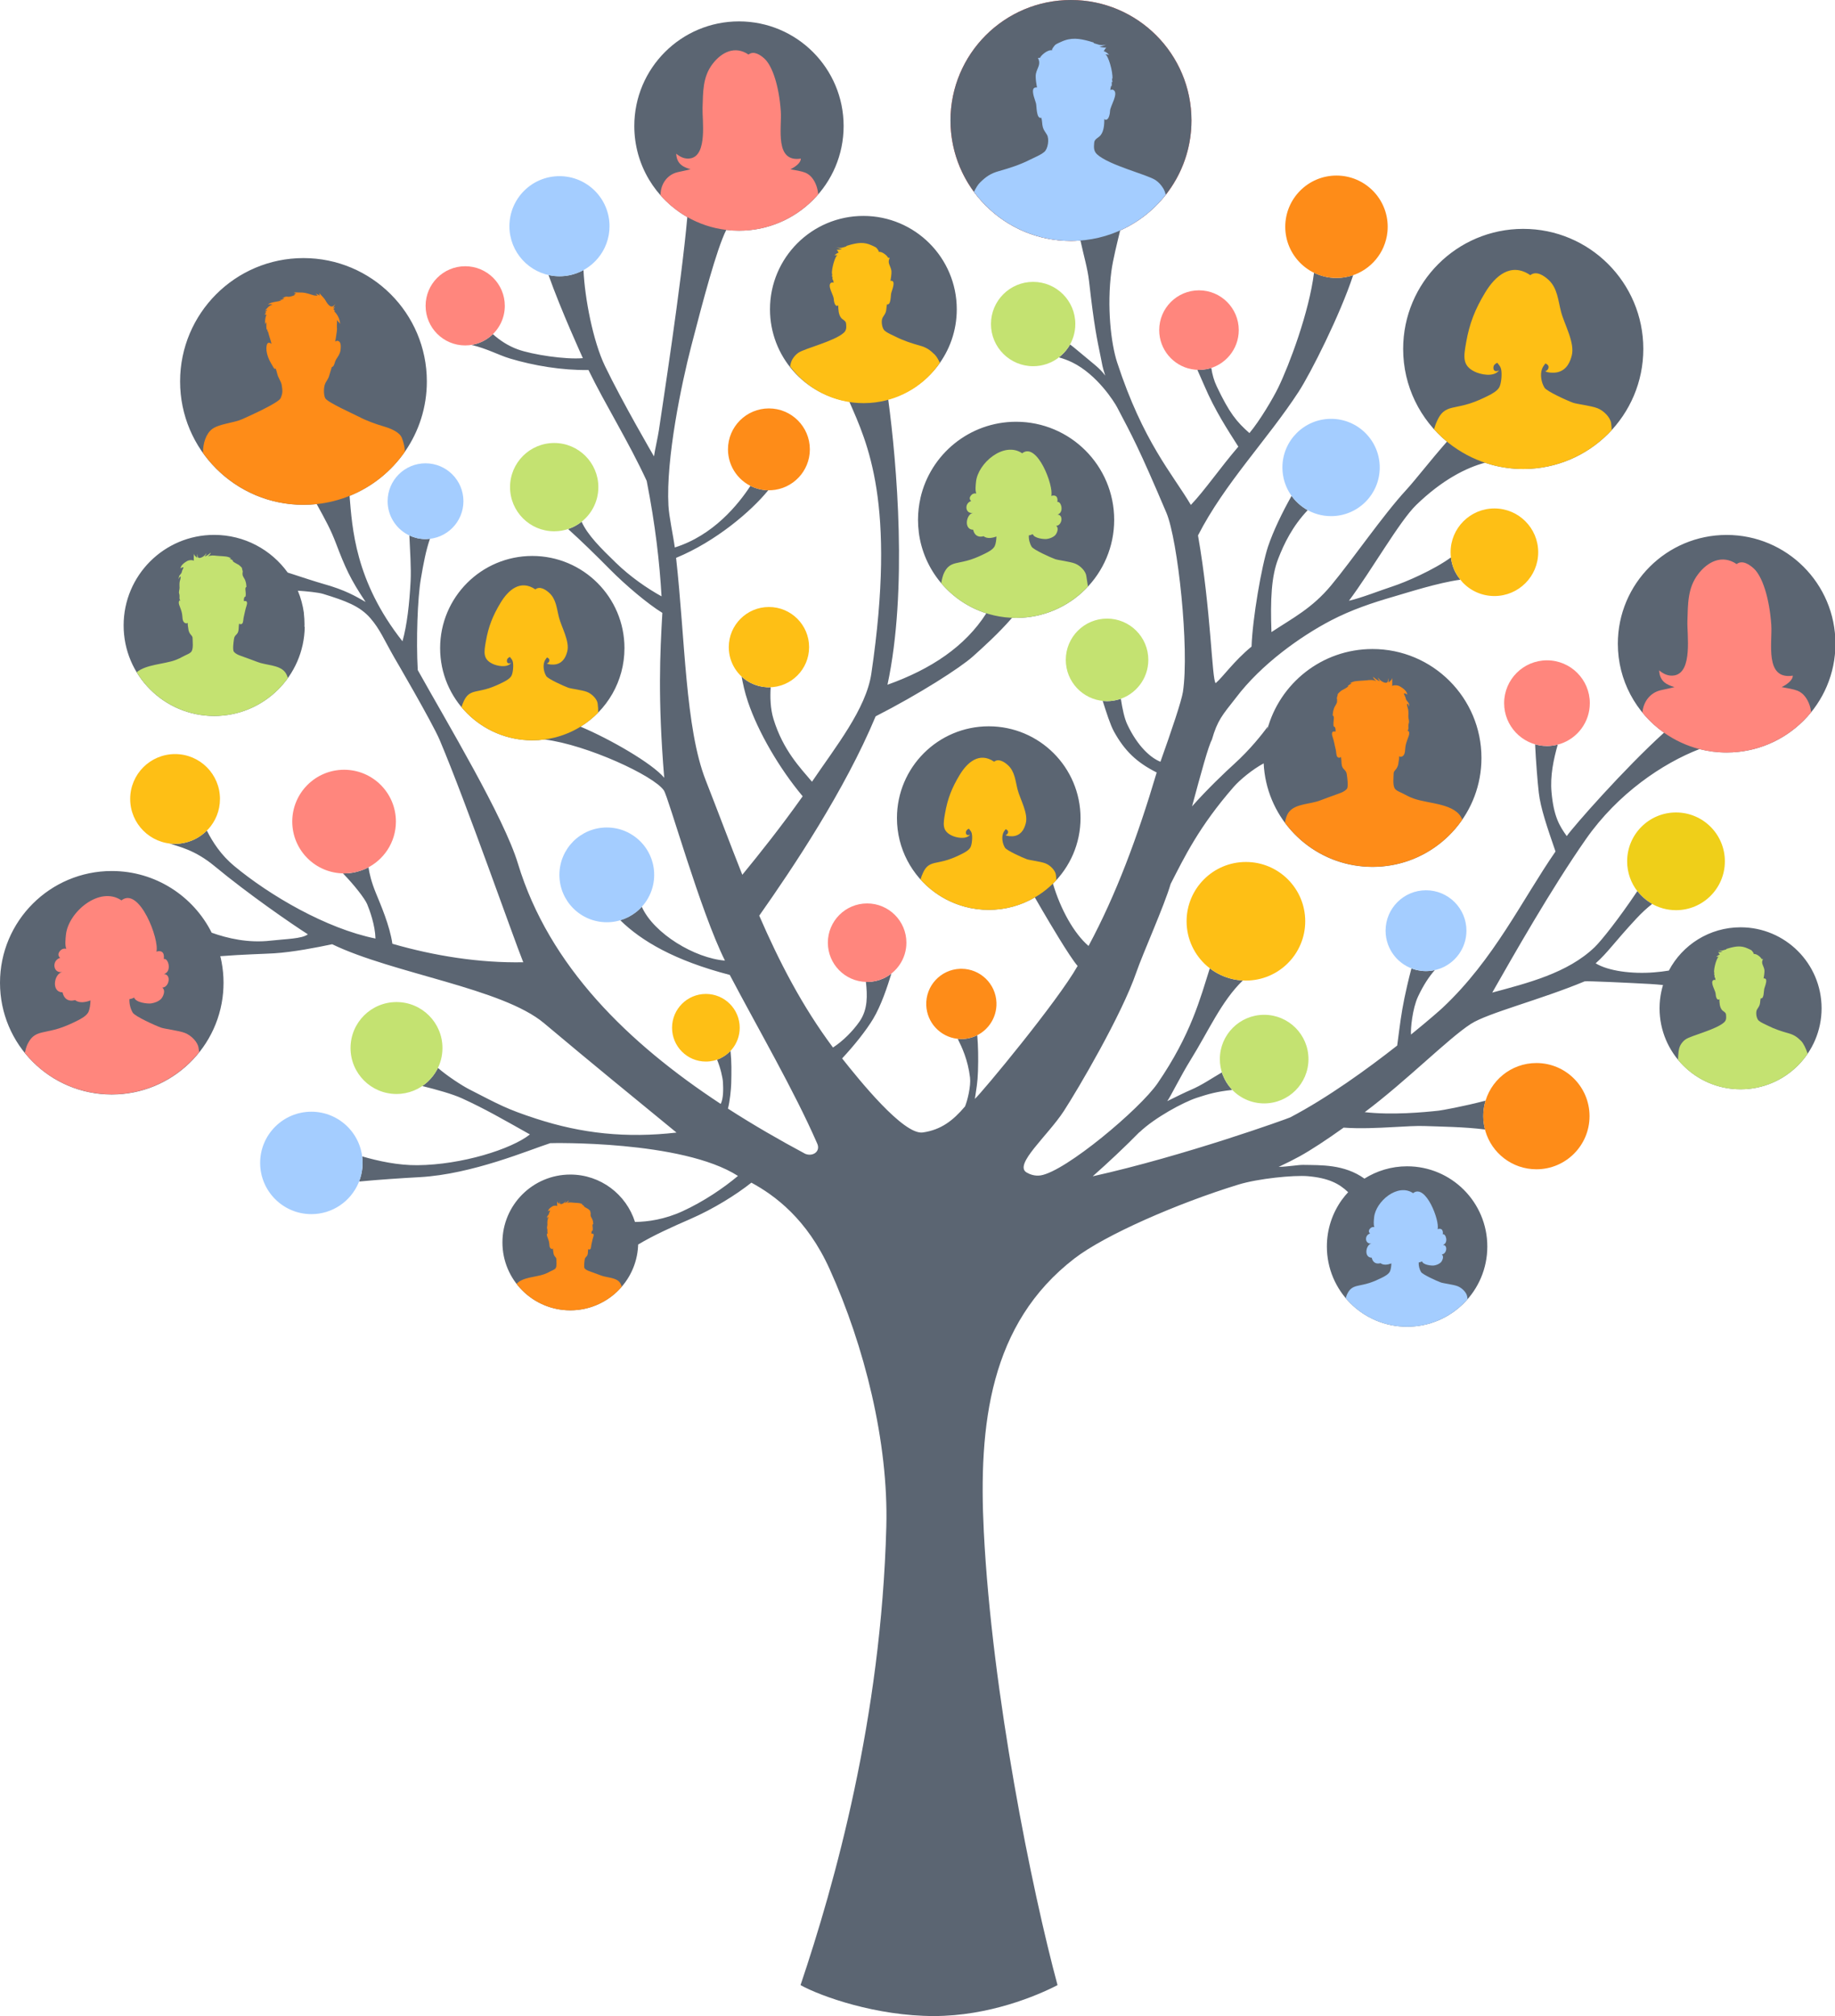
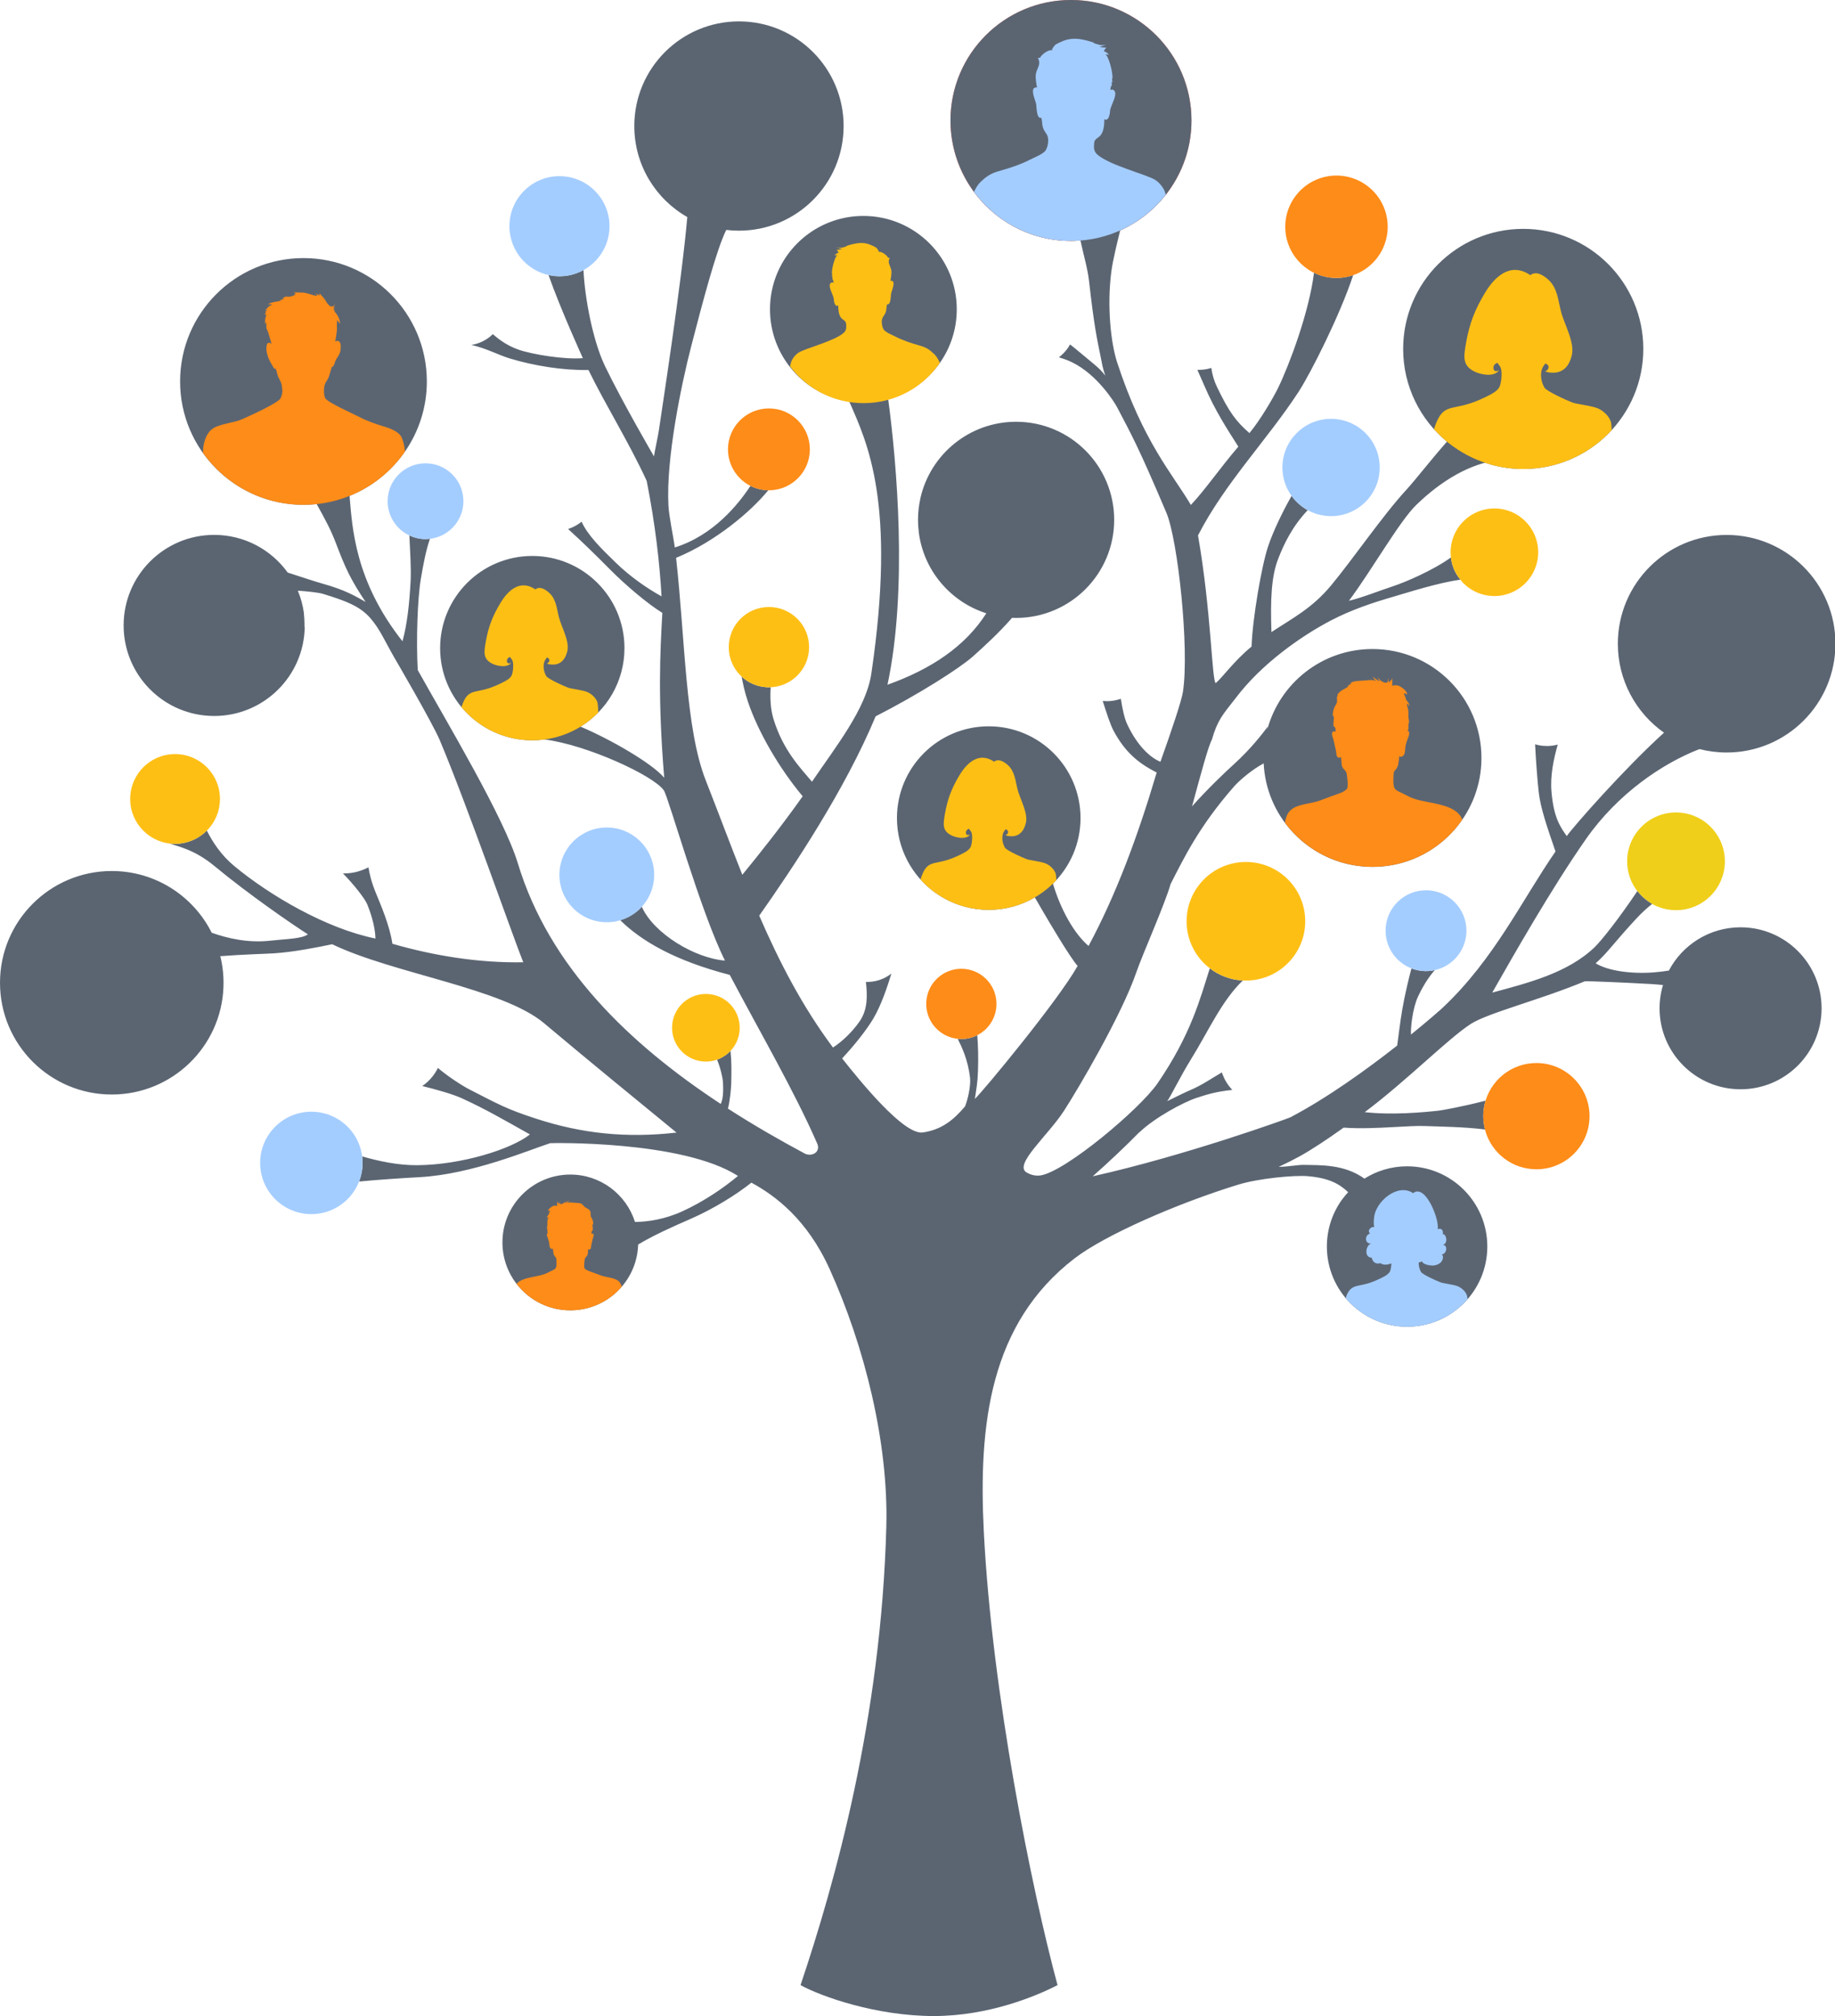
<svg xmlns="http://www.w3.org/2000/svg" height="195.6" preserveAspectRatio="xMidYMid meet" version="1.0" viewBox="0.0 0.0 178.0 195.6" width="178.0" zoomAndPan="magnify">
  <g>
    <g id="change1_1">
      <path d="M115.575,11.687C115.575,5.232,110.342,0,103.888,0S92.201,5.232,92.201,11.687 c0,5.627,3.978,10.326,9.276,11.438c0,0-0.001-0.001-0.001-0.001c0.771,0.162,1.569,0.249,2.389,0.25c0.002,0,0.003,0,0.003,0 c0.007,0,0.013,0,0.02,0c0.492,0,0.976-0.034,1.451-0.093c0,0.001-0.001,0.002-0.002,0.003 C111.108,22.57,115.575,17.65,115.575,11.687z" fill="#F75F4F" />
    </g>
    <g id="change2_1">
-       <path d="M25.985,29.521C25.985,29.521,25.985,29.52,25.985,29.521C25.985,29.52,25.985,29.52,25.985,29.521 C25.978,29.52,25.978,29.521,25.985,29.521z" fill="#EFCF19" />
-     </g>
+       </g>
    <g id="change2_2">
      <path d="M162.578,88.303c2.617,0,4.739-2.122,4.739-4.74s-2.122-4.74-4.739-4.74c-2.618,0-4.74,2.122-4.74,4.74 c0,1.105,0.379,2.122,1.012,2.928c0.002-0.001,0.002-0.002,0.004-0.004c0.352,0.449,0.784,0.83,1.273,1.127 c-0.001,0.001-0.004,0.002-0.005,0.004C160.839,88.053,161.679,88.303,162.578,88.303z" fill="#EFCF19" />
    </g>
    <g id="change3_1">
      <path d="M168.84,89.964c-3.019,0-5.64,1.702-6.956,4.198c-0.429,0.072-0.904,0.132-1.444,0.175 c-2.145,0.169-4.429-0.131-5.657-0.877c1.185-1.052,1.762-1.991,3.947-4.341c0.515-0.555,1.027-1.025,1.533-1.421 c-0.047-0.026-0.094-0.051-0.141-0.079c0.001-0.001,0.004-0.002,0.005-0.004c-0.489-0.297-0.922-0.678-1.273-1.127 c-0.002,0.001-0.002,0.002-0.004,0.004c-0.008-0.011-0.016-0.023-0.024-0.034c-0.017,0.024-0.035,0.049-0.053,0.074 c-1.729,2.577-3.421,4.715-4.078,5.35c-2.631,2.543-6.586,3.506-9.942,4.416c1.997-3.506,5.73-10.092,9.103-14.913 c3.074-4.392,7.427-7.334,10.999-8.71c0.842,0.216,1.725,0.331,2.634,0.331c5.829,0,10.554-4.725,10.554-10.554 c0-5.829-4.725-10.554-10.554-10.554c-5.828,0-10.554,4.725-10.554,10.554c0,3.566,1.769,6.72,4.478,8.63 c0.001-0.001,0.002-0.002,0.002-0.002c-3.904,3.541-8.817,9.141-9.436,10.035c-0.706-0.984-1.271-1.907-1.478-4.274 c-0.141-1.581,0.198-3.168,0.604-4.602c-0.33,0.087-0.676,0.136-1.033,0.137l0,0c-0.004,0-0.007,0-0.011,0 c-0.091,0-0.182-0.008-0.271-0.014c0,0.001,0,0.003,0,0.005c-0.305-0.02-0.599-0.075-0.882-0.157 c0.076,1.605,0.241,3.702,0.359,4.704c0.171,1.468,0.795,3.305,1.621,5.695c-3.236,4.676-5.949,10.469-10.957,15.167 c-0.239,0.225-1.384,1.234-3.06,2.593c-0.052-0.51,0.133-2.523,0.684-3.69c0.532-1.128,1.065-1.925,1.627-2.566 c-0.272,0.062-0.555,0.1-0.846,0.101c0,0,0,0-0.001,0c-0.003,0-0.006,0-0.01,0c-0.002,0-0.005,0-0.008,0h-0.001 c-0.335-0.001-0.658-0.048-0.969-0.128c-0.001,0.002-0.001,0.003-0.001,0.005c-0.148-0.038-0.291-0.087-0.432-0.142 c-0.299,1.117-0.588,2.418-0.683,2.896c-0.313,1.544-0.41,2.393-0.699,4.591c-2.875,2.26-6.745,5.065-10.372,6.966 c-0.215,0.113-10.259,3.739-19.163,5.719c1.494-1.325,3.111-2.838,4.53-4.285l0.016,0.003c1.457-1.399,4.233-2.903,5.534-3.329 c1.134-0.373,1.945-0.608,3.463-0.771c-0.04-0.04-0.081-0.076-0.117-0.118c0.001,0,0.003,0,0.005-0.001 c-0.353-0.393-0.633-0.85-0.822-1.354c-0.001,0.002-0.002,0.002-0.004,0.003c-0.028-0.075-0.051-0.152-0.075-0.229 c-0.941,0.543-1.937,1.239-3.008,1.692c-0.488,0.207-1.383,0.644-2.295,1.097c0.297-0.381,1.305-2.451,2.262-3.991 c1.771-2.854,2.975-5.678,5.07-7.719c-0.314-0.017-0.625-0.05-0.925-0.115c0.001,0,0.001,0,0.001-0.001 c-0.843-0.183-1.618-0.551-2.278-1.059c-0.924,2.896-1.806,6.395-5.065,11.151c-1.705,2.489-8.938,8.571-11.352,8.94 c-0.56,0.085-1.059-0.109-1.355-0.286c-1.278-0.757,2.049-3.554,3.619-5.969c1.357-2.089,5.597-9.293,7.022-13.438 c0.62-1.805,2.728-6.493,3.333-8.588c1.327-2.586,2.74-5.541,6.106-9.402c0.608-0.698,1.823-1.701,2.917-2.293c0,0,0-0.001,0-0.001 c0.244,4.996,3.957,9.08,8.78,9.896c0-0.001,0.001-0.001,0.001-0.002c0.567,0.096,1.15,0.149,1.745,0.151c0.001,0,0.002,0,0.004,0 c0.003,0,0.007,0,0.011,0s0.009,0,0.015,0c0.005,0,0.011,0,0.015,0s0.007,0,0.01,0c0.002,0,0.003,0,0.004,0 c0.592-0.001,1.171-0.054,1.735-0.149c0,0.001-0.001,0.002-0.001,0.003c4.998-0.839,8.807-5.187,8.807-10.423 c0-5.837-4.732-10.569-10.569-10.569c-4.903,0-9.024,3.338-10.219,7.865c0.021-0.115,0.043-0.231,0.068-0.345 c-0.58,0.769-1.674,2.189-3.292,3.657c-0.83,0.752-2.612,2.445-4.062,4.09c0.895-3.314,1.594-5.887,1.923-6.465 c0.545-1.898,1.02-2.394,2.309-4.039c2.483-3.303,6.348-6.025,9.259-7.543c1.958-1.021,4.044-1.719,6.016-2.289 c1.447-0.418,4.326-1.355,6.526-1.658c-0.178-0.219-0.342-0.451-0.474-0.704c-0.011-0.019-0.021-0.038-0.033-0.057 c-0.134-0.269-0.241-0.555-0.315-0.853c-0.002-0.004-0.003-0.01-0.004-0.015v0c-0.044-0.172-0.074-0.35-0.097-0.53 c-1.639,1.204-4.386,2.396-5.647,2.807c-1.215,0.396-3.004,1.112-4.243,1.397c2.206-2.951,4.893-7.705,6.523-9.289 c2.509-2.434,4.851-3.62,6.677-4.104c0.218,0.074,0.438,0.143,0.662,0.204c0,0-0.001,0.001-0.002,0.002 c0.972,0.263,1.993,0.403,3.047,0.403c6.434,0,11.648-5.215,11.648-11.648s-5.215-11.648-11.648-11.648 c-6.433,0-11.648,5.215-11.648,11.648c0,3.624,1.656,6.86,4.251,8.997c0,0-0.002-0.001-0.002-0.002 c-1.599,1.812-3.042,3.694-3.958,4.692c-2.288,2.489-5.159,6.704-7.286,9.262c-1.846,2.22-3.718,3.158-5.78,4.522 c-0.114-3.168-0.01-5.414,0.657-7.121c0.572-1.466,1.361-3.116,2.858-4.707c-0.078-0.042-0.154-0.086-0.229-0.132 c0.002-0.001,0.002-0.002,0.003-0.004c-0.523-0.327-0.977-0.753-1.337-1.253c-0.913,1.621-1.776,3.408-2.285,4.922 c-0.62,1.855-1.511,7.01-1.597,9.699c-1.723,1.416-2.785,2.965-3.483,3.551c-0.371-0.352-0.443-7.092-1.712-14.333 c2.594-5.068,6.729-9.283,9.764-13.944c1.154-1.776,4.014-7.432,5.288-11.307c-0.509,0.175-1.053,0.273-1.621,0.273 c-0.782,0-1.52-0.186-2.178-0.508c-0.48,3.856-2.41,8.964-3.47,11.145c-0.484,1-1.764,3.18-2.795,4.413 c-1.249-1.104-1.934-1.932-3.167-4.521c-0.266-0.556-0.44-1.165-0.532-1.804c-0.155,0.05-0.312,0.095-0.475,0.125 c0,0,0-0.001,0-0.002c-0.232,0.043-0.471,0.069-0.716,0.069c-0.002,0-0.004,0-0.005,0c-0.053,0-0.104-0.006-0.156-0.008 c0.267,0.61,0.513,1.157,0.667,1.518c1.045,2.451,2.272,4.305,3.308,5.938c-1.755,2.042-3.303,4.301-4.605,5.654 c-1.793-3.028-4.625-6.104-7.15-13.823c-0.598-1.821-1.012-5.419-0.56-8.847c0.149-1.128,0.572-2.8,0.852-3.962 c0,0-0.001,0.001-0.002,0.001c4.076-1.825,6.918-5.914,6.918-10.668C115.575,5.232,110.342,0,103.888,0S92.201,5.232,92.201,11.687 s5.232,11.687,11.687,11.687c0.311,0,0.616-0.016,0.921-0.039c-0.001,0-0.002,0-0.002,0c0.327,1.513,0.697,2.726,0.833,3.935 c0.497,4.414,0.77,5.597,1.134,7.388c0.153,0.753,0.146,0.89,0.438,1.782c-0.543-0.738-1.106-1.106-2.612-2.376 c-0.302-0.255-0.564-0.466-0.801-0.646c-0.054,0.097-0.11,0.192-0.171,0.283c-0.001,0-0.001,0-0.001,0 c-0.247,0.371-0.558,0.695-0.91,0.968c0.417,0.122,0.853,0.273,1.288,0.486c2.431,1.19,4.097,3.855,4.366,4.372 c1.432,2.733,2.068,3.848,4.771,10.215c1.117,2.634,2.245,13.201,1.605,17.383c-0.133,0.869-1.089,3.718-2.181,6.778 c-0.911-0.358-2.193-1.451-3.212-3.612c-0.284-0.602-0.47-1.478-0.629-2.498c-0.078,0.028-0.156,0.055-0.236,0.078 c0-0.001,0-0.002-0.001-0.003c-0.347,0.099-0.712,0.156-1.092,0.157h-0.001c-0.003,0-0.005,0-0.009,0 c-0.1,0-0.198-0.008-0.297-0.015c0,0.001,0,0.003,0.001,0.004c-0.042-0.003-0.083-0.011-0.124-0.015 c0.348,1.098,0.733,2.321,1.091,2.971c1.019,1.853,2.192,2.996,4.146,3.975c-1.852,6.247-3.938,11.85-6.611,16.829 c-1.409-1.207-2.714-3.548-3.453-6.047c1.649-1.616,2.675-3.868,2.675-6.359c0-4.917-3.987-8.903-8.904-8.903 s-8.903,3.986-8.903,8.903c0,2.971,1.454,5.603,3.691,7.22c0,0,0-0.001,0.001-0.002c0.858,0.621,1.832,1.093,2.884,1.377 c-0.001,0-0.001,0.001-0.002,0.001c0.742,0.201,1.523,0.308,2.329,0.308c1.63,0,3.158-0.44,4.472-1.206 c0.248,0.434,0.491,0.855,0.727,1.254c0.577,0.985,2.621,4.473,3.422,5.395c-1.949,3.449-9.251,12.249-9.966,12.897 c0.137-0.94,0.267-1.548,0.302-2.688c0.042-1.288,0.018-2.482-0.072-3.488c-0.144,0.072-0.291,0.136-0.445,0.188v-0.002 c-0.297,0.101-0.611,0.163-0.938,0.178c-0.002,0-0.004,0-0.006,0c-0.001,0-0.002,0-0.003,0c-0.003,0-0.005,0-0.008,0 c0,0-0.001,0-0.002,0c-0.004,0.001-0.007,0.001-0.011,0.001c-0.002,0-0.004,0.001-0.007,0.001 c-0.032,0.001-0.065,0.001-0.097,0.001c-0.129,0-0.253-0.011-0.377-0.024c0.405,0.812,0.987,2.028,1.194,3.752 c0.102,0.846-0.257,2.28-0.492,2.831l-0.018,0.01c-1.145,1.348-2.301,2.241-4.067,2.496c-1.876,0.271-6.214-5.149-7.829-7.183 c1.179-1.261,2.34-2.722,3.008-3.834c0.779-1.298,1.388-3.142,1.774-4.402c-0.248,0.195-0.519,0.362-0.811,0.492 c0-0.001,0-0.001,0.001-0.001c-0.467,0.208-0.983,0.325-1.526,0.328h-0.001c-0.002,0-0.003,0-0.005,0c-0.001,0-0.001,0-0.002,0 s-0.002,0-0.004,0c-0.001,0-0.001,0-0.002,0c-0.002,0-0.004,0-0.007,0c-0.027,0-0.054-0.001-0.081-0.002c0,0,0,0.001,0,0.001 c-0.013,0-0.024-0.002-0.036-0.002c0.136,1.272,0.207,2.646-0.617,3.834c-0.65,0.937-1.605,1.896-2.578,2.529 c-3.014-4.04-5.23-8.362-7.154-12.793c3.263-4.632,8.318-12.195,11.292-19.339c4.224-2.156,8.206-4.707,9.434-5.809 c0.894-0.802,2.476-2.22,3.8-3.748c0.13,0.005,0.259,0.009,0.39,0.009c5.255,0,9.515-4.26,9.515-9.515s-4.26-9.515-9.515-9.515 c-4.525,0-8.313,3.16-9.277,7.393c0.002-0.002,0.003-0.003,0.004-0.005c-0.154,0.679-0.24,1.384-0.241,2.108 c0,0.001,0,0.001,0,0.002c0,0.006,0,0.011,0,0.017c0,0.401,0.027,0.794,0.075,1.182c-0.001,0-0.002,0.001-0.003,0.002 c0.462,3.723,3.076,6.777,6.557,7.883c0,0-0.001,0-0.002,0c-2.049,3.211-5.347,5.416-9.588,6.931 c1.967-9.183,0.91-21.465,0.07-27.693c0.02-0.005,0.04-0.009,0.06-0.015c0,0,0.001,0.001,0.001,0.003 c3.804-1.075,6.59-4.571,6.59-8.718c0-5.003-4.056-9.059-9.059-9.059s-9.059,4.056-9.059,9.059c0,4.562,3.373,8.337,7.761,8.966 c0-0.001,0-0.001-0.001-0.002c0.411,0.059,0.831,0.091,1.258,0.093c-0.007,0-0.014,0.001-0.021,0.001 c-0.441,0-0.875-0.033-1.299-0.094c1.731,3.976,4.58,9.799,2.134,26.374c-0.507,3.433-3.479,7.121-5.758,10.495 c-1.12-1.333-2.8-3.039-3.733-6.08c-0.311-1.01-0.334-2.154-0.273-3.09c-0.057,0.002-0.112,0.009-0.169,0.009 c-0.068,0-0.135-0.001-0.202-0.005l0,0c-0.546-0.028-1.062-0.169-1.526-0.399c0,0,0,0,0,0.001 c-0.338-0.168-0.647-0.384-0.921-0.639c0.115,0.631,0.274,1.45,0.619,2.468c0.98,2.903,3.039,6.449,5.302,9.147 c-2.084,2.945-4.217,5.62-5.855,7.616c-1.164-2.927-2.297-5.972-3.55-9.165c-1.993-5.081-1.988-13.656-2.875-21.581 c3.873-1.595,7.321-4.556,8.939-6.559c-0.427-0.008-0.836-0.083-1.221-0.215c0,0.001-0.001,0.002-0.002,0.003 c-0.173-0.06-0.341-0.133-0.502-0.215c-1.196,1.829-3.612,4.809-7.338,5.977c-0.15-1.139-0.557-2.957-0.617-4.06 c-0.252-4.557,1.271-11.847,2.218-15.498c1.107-4.271,2.447-9.368,3.39-11.249c0.404,0.049,0.815,0.074,1.232,0.074 c5.607,0,10.153-4.545,10.153-10.153c0-5.606-4.546-10.152-10.153-10.152c-5.607,0-10.152,4.546-10.152,10.152 c0,3.785,2.071,7.086,5.142,8.832c-0.583,6.578-2.471,18.691-2.759,20.692c-0.085,0.595-0.402,1.985-0.473,2.526 c-0.03-0.051-3.084-5.289-4.761-8.778c-1.148-2.389-1.953-6.548-2.078-9.298c-0.416,0.228-0.867,0.4-1.345,0.499 c-0.001,0-0.001,0-0.002,0c-0.313,0.064-0.638,0.099-0.97,0.099c-0.003,0-0.006,0-0.01,0c-0.16,0-0.318-0.009-0.474-0.023l0,0 c-0.202-0.02-0.399-0.056-0.593-0.099c1.219,3.447,3.3,7.99,3.333,8.069c-1.69,0.153-4.891-0.341-6.297-0.844 c-0.965-0.347-1.789-0.904-2.435-1.488c-0.066,0.064-0.131,0.13-0.202,0.189c0,0-0.001-0.001-0.001-0.001 c-0.489,0.414-1.083,0.708-1.736,0.836c0.001,0,0.003,0,0.004,0c-0.052,0.01-0.105,0.015-0.158,0.023 c1.541,0.354,2.619,0.98,3.761,1.323c2.303,0.69,5.029,1.151,7.609,1.114c1.662,3.415,3.854,6.874,5.647,10.755 c0.847,4.31,1.252,7.939,1.441,11.202c-1.406-0.774-3.036-1.904-4.431-3.258c-1.444-1.401-2.738-2.675-3.325-3.988 c-0.08,0.063-0.158,0.129-0.242,0.187l0,0c-0.308,0.21-0.644,0.38-1.001,0.505c0,0,0,0,0.001,0.001 c-0.022,0.007-0.045,0.013-0.068,0.021c1.271,1.143,2.688,2.529,4.081,3.938c1.494,1.51,3.663,3.343,5.063,4.197 c-0.222,3.91-0.453,8.285,0.181,15.999c-1.159-1.396-5.271-3.765-8.117-4.958c2.557-1.573,4.261-4.397,4.261-7.62 c0-4.938-4.003-8.942-8.941-8.942c-4.938,0-8.941,4.003-8.941,8.942c0,4.938,4.003,8.942,8.941,8.942 c0.404,0,0.802-0.027,1.192-0.079c4.119,0.518,10.604,3.516,11.57,4.941c0.451,0.665,3.541,11.742,5.926,16.51 c-2.911-0.226-6.908-2.615-8.069-5.227c-0.172,0.188-0.353,0.366-0.553,0.523c0-0.001-0.001-0.002-0.001-0.004 c-0.452,0.355-0.972,0.623-1.537,0.79c2.066,2.025,5.281,3.918,10.627,5.308c2.754,5.236,6.242,11.227,8.461,16.312 c0.401,0.807-0.4,1.347-1.137,1.046c-2.534-1.356-5.058-2.813-7.502-4.388c0.181-0.644,0.308-1.901,0.32-2.457 c0.026-1.138,0.04-2.068-0.07-3.149c-0.278,0.295-0.606,0.541-0.976,0.717c0,0.002,0.001,0.003,0.001,0.005 c-0.106,0.051-0.216,0.096-0.329,0.135c0.34,0.826,0.547,1.755,0.571,2.193c0.034,0.623,0.057,1.559-0.216,2.104 c-8.909-5.857-16.646-13.323-19.676-23.333c-1.353-4.474-6.836-13.6-9.714-18.762c-0.162-2.891-0.021-6.949,0.3-8.839 c0.259-1.532,0.5-2.783,0.885-3.9c0,0-0.15,0.023-0.209,0.021c-0.064,0.004-0.128,0.011-0.193,0.011c0,0,0-0.001,0-0.001 l-0.032,0.002c-0.003,0-0.007,0-0.011,0c0,0-0.001,0-0.002,0c-0.003,0-0.006,0-0.01,0c0,0-0.001,0-0.002,0 c-0.003,0-0.005,0-0.008,0c-0.001,0-0.002,0-0.003,0c-0.003,0-0.006,0-0.009,0c-0.001,0-0.003,0-0.005,0c-0.001,0-0.002,0-0.004,0 c-0.541-0.008-1.049-0.14-1.509-0.357c0.061,1.436,0.185,3.178,0.12,4.436c-0.113,2.172-0.347,4.265-0.789,5.837 c-4.625-5.864-4.869-11.026-5.134-14.109c0,0.001,0,0.002,0,0.003c4.395-1.771,7.498-6.076,7.498-11.104 c0-6.609-5.358-11.968-11.968-11.968s-11.968,5.358-11.968,11.968s5.358,11.968,11.968,11.968c0.434,0,0.863-0.023,1.285-0.068 c0.899,1.638,1.349,2.446,1.867,3.804c0.892,2.342,1.389,3.474,2.877,5.69c-0.944-0.531-1.916-1.148-4.168-1.773 c-0.515-0.143-2.252-0.702-3.391-1.079c-1.595-2.213-4.194-3.655-7.131-3.655c-4.851,0-8.784,3.933-8.784,8.785 c0,4.851,3.933,8.784,8.784,8.784c4.809,0,8.714-3.862,8.784-8.654c-0.01,0-0.02,0-0.029,0.001 c0.002-0.078,0.006-0.156,0.006-0.234c0-0.365-0.022-0.725-0.062-1.08c0.002,0.001,0.005,0.002,0.008,0.003 c-0.103-0.766-0.306-1.5-0.593-2.191c0,0,0,0,0,0.001c0.817,0.05,1.992,0.167,2.459,0.312c2.143,0.662,3.554,1.165,4.587,2.365 c0.926,1.076,1.29,2.02,2.296,3.782c0.02,0.033,3.7,6.327,4.419,8.027c2.616,6.19,7.153,19.21,8.106,21.562 c-4.245,0.079-8.612-0.615-12.695-1.794c-0.254-1.775-1.156-3.83-1.605-4.933c-0.435-1.069-0.611-1.828-0.716-2.488 c-0.078,0.042-0.156,0.084-0.236,0.122c0,0,0-0.001,0-0.001c-0.54,0.252-1.131,0.412-1.754,0.458c0,0,0.001,0,0.002,0.001 c-0.125,0.009-0.25,0.014-0.377,0.014c-0.038,0-0.074-0.004-0.112-0.006c1.107,1.139,2.125,2.449,2.352,2.992 c0.247,0.595,0.77,2.021,0.807,3.333c-4.763-0.962-10.249-4.167-13.714-7.046c-1.259-1.046-2.081-2.304-2.645-3.431 c-0.659,0.663-1.526,1.116-2.499,1.247c0.003,0.001,0.006,0.002,0.01,0.003c-0.194,0.026-0.393,0.04-0.594,0.04 c-0.19,0-0.376-0.017-0.56-0.04c0.908,0.312,2.463,0.602,4.405,2.213c3.255,2.699,7.472,5.606,9.038,6.605 c-0.589,0.444-2.136,0.445-3.628,0.615c-2.159,0.247-4.171-0.224-5.701-0.771c-1.781-3.55-5.453-5.987-9.695-5.987 C4.854,84.504,0,89.358,0,95.346c0,5.988,4.854,10.841,10.842,10.841c5.852,0,10.622-4.635,10.835-10.435c-0.001,0-0.002,0-0.003,0 c0.005-0.135,0.01-0.271,0.01-0.407c0-0.006,0-0.011,0-0.017c-0.001-0.68-0.067-1.345-0.188-1.99 c-0.037-0.242-0.117-0.525-0.183-0.779c0.017,0.068,0.036,0.138,0.055,0.208c2.113-0.169,4.305-0.222,5.206-0.278 c1.846-0.114,4.179-0.57,5.646-0.883c5.919,2.857,16.51,4.258,20.558,7.664c4.803,4.037,8.393,6.956,12.846,10.61 c-4.891,0.556-9.189,0.094-13.625-1.351c-2.836-0.924-3.576-1.355-6.474-2.842c-0.722-0.369-2.166-1.314-3.045-2.081 c-0.04,0.081-0.081,0.162-0.125,0.241c-0.001-0.001-0.001-0.002-0.001-0.002c-0.221,0.394-0.5,0.748-0.824,1.058 c-0.008,0.009-0.016,0.018-0.023,0.027c-0.17,0.158-0.355,0.302-0.548,0.433c1.374,0.342,2.926,0.769,3.873,1.203 c2.23,1.023,3.822,1.948,6.573,3.493c-1.807,1.434-6.608,2.945-10.901,2.985c-1.898,0.018-3.818-0.403-5.376-0.855 c0.026,0.207,0.044,0.416,0.044,0.631c0,0.164-0.008,0.326-0.023,0.486c0,0,0,0,0,0c-0.045,0.463-0.157,0.906-0.32,1.323 c1.914-0.184,4.085-0.326,5.884-0.425c5.113-0.281,10.676-2.665,12.66-3.296c0.034-0.011,12.791-0.301,18.212,3.177 c-1.42,1.191-3.32,2.477-5.357,3.416c-1.749,0.806-3.379,1.033-4.631,1.05c-0.843-2.665-3.332-4.599-6.275-4.599 c-3.636,0-6.584,2.948-6.584,6.584c0,3.637,2.948,6.586,6.584,6.586c3.521,0,6.396-2.764,6.576-6.24h0 c0.002-0.047,0.002-0.093,0.003-0.14c1.496-0.904,3.39-1.748,5.049-2.471c2.301-1.003,4.481-2.377,5.938-3.533 c2.272,1.235,5.388,3.517,7.587,8.378c3.383,7.482,5.719,16.805,5.501,25c-0.495,18.621-5.013,34.649-8.322,44.475 c2.058,1.128,7.382,2.999,12.938,2.999c5.358,0,10.021-1.979,11.992-2.999c-2.466-9.143-6.355-28.235-7.151-44.006 c-0.525-10.389,0.571-20.167,8.801-26.499c2.942-2.265,9.954-5.335,15.885-7.158c1.934-0.595,5.383-0.932,6.735-0.818 c2.018,0.169,3.069,0.732,3.92,1.554c-0.22,0.238-0.427,0.486-0.615,0.75c0,0-0.001-0.001-0.002-0.002 c-0.91,1.275-1.446,2.835-1.446,4.52c0,4.298,3.484,7.781,7.781,7.781c4.299,0,7.782-3.483,7.782-7.781 c0-4.297-3.483-7.781-7.782-7.781c-1.521,0-2.938,0.44-4.138,1.195c-1.964-1.407-4.237-1.3-5.938-1.332 c-0.485-0.009-1.465,0.174-2.38,0.193c0.753-0.354,1.438-0.696,2.029-1.021c1.156-0.639,2.648-1.626,4.272-2.787 c1.555,0.116,3.313,0.032,4.851-0.053c1.191-0.064,2.25-0.13,2.979-0.102c1.586,0.059,3.904,0.079,5.887,0.336 c-0.107-0.41-0.17-0.84-0.171-1.284c0,0,0,0,0-0.001c0-0.004,0-0.008,0-0.012c0-0.375,0.042-0.74,0.117-1.093 c0,0.001-0.001,0.001-0.001,0.001c0.029-0.139,0.065-0.275,0.106-0.409c-2.151,0.566-4.267,0.94-4.536,0.97 c-1.485,0.164-4.545,0.443-7.184,0.146c4.069-3.053,8.074-7.126,10.286-8.558c1.64-1.062,6.729-2.335,11.045-4.132 c0.263-0.046,3.915,0.122,6.327,0.254c0.409,0.022,0.838,0.059,1.274,0.102c-0.137,0.452-0.234,0.92-0.287,1.402 c0,0-0.001,0-0.002,0c-0.029,0.281-0.046,0.565-0.046,0.854c0,4.34,3.519,7.858,7.859,7.858c4.34,0,7.858-3.519,7.858-7.858 C176.698,93.482,173.18,89.964,168.84,89.964z M101.75,86.083c-0.013,0.01-0.023,0.021-0.035,0.031 C101.727,86.103,101.737,86.093,101.75,86.083z" fill="#5B6572" />
    </g>
  </g>
  <g>
    <g id="change2_3">
-       <path d="M25.985,29.521C25.985,29.521,25.985,29.52,25.985,29.521C25.985,29.52,25.985,29.52,25.985,29.521 C25.978,29.52,25.978,29.521,25.985,29.521z" fill="#EFCF19" />
+       <path d="M25.985,29.521C25.985,29.521,25.985,29.52,25.985,29.521C25.985,29.52,25.985,29.52,25.985,29.521 z" fill="#EFCF19" />
    </g>
    <g id="change4_1">
      <path d="M53.387,123.344c-0.199,0.112-0.382,0.201-0.598,0.278c-0.791,0.285-2.118,0.28-2.677,0.938 c1.204,1.558,3.086,2.565,5.207,2.565c1.995,0,3.782-0.889,4.989-2.29c-0.044-0.168-0.111-0.325-0.212-0.445 c-0.392-0.47-1.271-0.434-1.811-0.652c-0.292-0.118-0.624-0.225-0.917-0.338c-0.196-0.075-0.483-0.146-0.652-0.338 c-0.109-0.125-0.02-0.692,0.002-0.858c0.02-0.151,0.082-0.214,0.179-0.312c0.19-0.191,0.096-0.483,0.173-0.722 c0.056,0.106,0.18,0.042,0.21-0.004c0.062-0.094,0.058-0.31,0.086-0.416c0.063-0.242,0.1-0.511,0.185-0.752 c0.05-0.141,0.085-0.375-0.17-0.307c-0.022-0.065-0.003-0.305,0.099-0.302c0.002,0.007,0.001,0.013,0,0.019 c0.048-0.172,0.005-0.331-0.003-0.504c-0.001-0.034,0-0.086,0.018-0.116c0.003-0.005,0.048-0.069,0.053-0.026 c-0.01-0.096-0.01-0.189-0.032-0.283c-0.027-0.117-0.059-0.212-0.123-0.312c-0.037-0.058-0.073-0.127-0.096-0.191 c-0.014-0.039,0.003-0.199-0.021-0.221c0.011,0.01,0.025,0.018,0.035,0.028c-0.008-0.081-0.035-0.208-0.079-0.277 c0.016,0.015,0.033,0.027,0.049,0.041c-0.037-0.099-0.135-0.178-0.212-0.243c-0.056-0.046-0.125-0.068-0.186-0.107 c-0.077-0.05-0.213-0.106-0.258-0.188c0.015-0.002,0.031-0.008,0.046-0.005c-0.049-0.031-0.195-0.141-0.257-0.138 c0.038-0.002,0.074-0.008,0.11-0.018c-0.196-0.131-0.366-0.127-0.588-0.146c-0.117-0.011-0.238-0.011-0.355-0.025 c-0.198-0.023-0.412-0.044-0.599,0.044c0.062-0.058,0.194-0.163,0.191-0.253c-0.067,0.062-0.32,0.271-0.405,0.244 c0.054-0.049,0.118-0.126,0.109-0.205c-0.067,0.138-0.27,0.291-0.425,0.311c-0.19,0.023-0.149-0.168-0.165-0.276 c-0.016,0.092-0.026,0.166-0.027,0.265c-0.103-0.101-0.184-0.143-0.223-0.271c0.02,0.155-0.001,0.32,0.014,0.475 c-0.076-0.066-0.274-0.04-0.312-0.032c-0.106,0.021-0.188,0.077-0.275,0.137c-0.138,0.094-0.282,0.229-0.304,0.407 c0.038-0.032,0.116-0.093,0.206-0.078c-0.03,0.108-0.096,0.192-0.117,0.307c-0.023,0.131-0.135,0.173-0.183,0.299 c-0.021,0.055-0.027,0.127-0.01,0.183c0.009-0.077,0.04-0.15,0.108-0.187c0.037,0.096-0.041,0.262-0.057,0.362 c-0.022,0.141-0.009,0.27-0.008,0.404c0,0.136-0.07,0.255-0.024,0.39c0.044,0.128,0.01,0.205,0.022,0.331 c0.006,0.057,0.036,0.093,0.065,0.142c-0.079-0.079-0.111,0.043-0.114,0.091c-0.009,0.117,0.053,0.249,0.092,0.355 c0.071,0.192,0.125,0.345,0.142,0.552c0.01,0.126,0.011,0.267,0.076,0.379c0.048,0.083,0.186,0.173,0.296,0.082 c-0.035,0.072,0.013,0.27,0.022,0.349c0.017,0.155,0.041,0.258,0.128,0.387c0.076,0.112,0.16,0.146,0.162,0.289 c0.002,0.224,0.06,0.665-0.064,0.872C53.812,123.176,53.53,123.264,53.387,123.344z" fill="#FE8C18" />
    </g>
    <g id="change5_1">
      <path d="M139.602,94c0.002-0.002,0.006-0.005,0.009-0.007c-0.4,0.139-0.827,0.218-1.273,0.22c0,0,0,0-0.001,0 c-0.003,0-0.006,0-0.01,0c-0.002,0-0.005,0-0.008,0h-0.001c-0.335-0.001-0.658-0.048-0.969-0.128 c-0.001,0.002-0.001,0.003-0.001,0.005c-1.692-0.435-2.942-1.971-2.942-3.798c0-2.166,1.756-3.921,3.921-3.921 s3.922,1.756,3.922,3.921C142.248,92.01,141.141,93.471,139.602,94z M44.953,48.625c0-2.03-1.646-3.676-3.676-3.676 S37.6,46.594,37.6,48.625c0,1.385,0.767,2.591,1.897,3.218c0,0,0-0.001,0-0.002c0.512,0.284,1.1,0.451,1.724,0.46 c0.001,0,0.003,0,0.004,0c0.002,0,0.004,0,0.005,0c0.003,0,0.006,0,0.009,0c0.001,0,0.002,0,0.003,0c0.003,0,0.005,0,0.008,0 c0.001,0,0.001,0,0.002,0c0.004,0,0.007,0,0.01,0c0.001,0,0.002,0,0.002,0c0.004,0,0.007,0,0.011,0l0.032-0.002 c0,0,0,0.001,0,0.001C43.324,52.284,44.953,50.645,44.953,48.625z M126.622,49.362c0.002-0.001,0.002-0.002,0.003-0.004 c-0.547-0.342-1.021-0.79-1.388-1.319c0,0,0,0.001-0.002,0.002c-0.528-0.763-0.838-1.688-0.838-2.687 c0-2.606,2.113-4.72,4.721-4.72c2.606,0,4.72,2.113,4.72,4.72c0,2.607-2.113,4.72-4.72,4.72 C128.202,50.075,127.346,49.814,126.622,49.362z M61.699,88.489c-0.559,0.439-1.22,0.754-1.944,0.896c0,0.001,0,0.001,0.001,0.001 c-0.29,0.058-0.589,0.087-0.895,0.087c-2.539,0-4.597-2.058-4.597-4.596s2.058-4.597,4.597-4.597s4.597,2.058,4.597,4.597 c0,1.467-0.688,2.773-1.758,3.615C61.699,88.491,61.699,88.49,61.699,88.489z M35.147,113.309c-0.05,0.519-0.181,1.014-0.379,1.475 c0,0,0.001,0,0.001-0.001c-0.761,1.77-2.519,3.009-4.566,3.009c-2.744,0-4.968-2.225-4.968-4.969c0-2.743,2.224-4.968,4.968-4.968 c2.744,0,4.968,2.225,4.968,4.968C35.171,112.986,35.164,113.148,35.147,113.309C35.148,113.309,35.148,113.309,35.147,113.309z M54.271,26.802c-0.16,0-0.318-0.009-0.474-0.023l0,0c-2.459-0.238-4.382-2.311-4.382-4.833c0-2.682,2.174-4.856,4.855-4.856 s4.855,2.174,4.855,4.856c0,2.345-1.663,4.302-3.874,4.756c-0.001,0-0.001,0-0.002,0c-0.313,0.064-0.638,0.099-0.97,0.099 C54.278,26.802,54.275,26.802,54.271,26.802z M103.888,23.373c-3.859,0-7.28-1.872-9.408-4.757c0.185-0.385,0.38-0.703,0.565-0.887 c0.604-0.601,1.06-0.907,1.861-1.131c1.038-0.292,2.056-0.62,3.019-1.111c0.44-0.224,0.995-0.432,1.375-0.749 c0.36-0.299,0.492-1.245,0.267-1.647c-0.144-0.255-0.325-0.451-0.405-0.738c-0.084-0.302-0.061-0.623-0.145-0.926 c-0.505,0.151-0.449-1.138-0.523-1.403c-0.102-0.365-0.347-0.923-0.283-1.309c0.049-0.286,0.383-0.227,0.383-0.227 s-0.196-0.945-0.107-1.338c0.141-0.625,0.515-0.896,0.197-1.524c0.074-0.021,0.139-0.012,0.219-0.014 c-0.05-0.106,0.704-0.862,1.176-0.725c-0.141-0.042,0.237-0.5,0.288-0.539c0.16-0.117,0.387-0.206,0.569-0.291 c0.958-0.449,1.757-0.327,2.747-0.054c0.193,0.054,0.335,0.111,0.406,0.119c-0.089,0.071,0.238,0.125,0.406,0.186 c0.324,0.114,0.651,0.096,0.969-0.053c-0.26,0.122-0.538,0.219-0.817,0.297c0.227,0.031,0.443,0.07,0.678,0.065 c-0.138,0.091-0.17,0.245-0.26,0.343c0.226,0.07,0.387,0.218,0.523,0.356c-0.111-0.034-0.264-0.024-0.378-0.049 c0.275,0.061,0.772,1.699,0.696,2.404c-0.017-0.025-0.03-0.054-0.045-0.08c0.005,0.133,0.045,0.262,0.049,0.396 c-0.025-0.015-0.053-0.034-0.074-0.044c0.015,0.133,0.015,0.278-0.005,0.413c-0.022,0.01-0.049-0.002-0.071,0.004 c0,0.137-0.063,0.243-0.051,0.375c0.104-0.054,0.228-0.058,0.324,0.01c0.48,0.342-0.326,1.536-0.354,1.994 c-0.015,0.252-0.045,0.461-0.159,0.698c-0.046,0.095-0.248,0.303-0.396,0.1c-0.006,0.511-0.027,1.169-0.368,1.59 c-0.203,0.251-0.599,0.357-0.615,0.716c-0.013,0.298-0.118,0.767,0.275,1.127c1.181,1.081,4.886,1.962,5.688,2.512 c0.311,0.213,0.545,0.486,0.734,0.792c0.114,0.185,0.188,0.397,0.242,0.624C110.939,21.623,107.619,23.373,103.888,23.373z M130.668,125.573c0.222-0.465,0.467-0.696,0.986-0.819c0.4-0.095,0.759-0.146,1.186-0.286c0.448-0.146,0.821-0.316,1.245-0.527 c0.239-0.119,0.613-0.321,0.739-0.583c0.086-0.176,0.137-0.5,0.142-0.789c-0.01,0.004-0.021,0.008-0.031,0.013 c-0.31,0.116-0.742,0.189-1.019-0.033c-0.476,0.129-0.765-0.111-0.854-0.53c-0.793-0.012-0.577-1.28-0.014-1.383 c-0.638,0.115-0.741-0.783-0.148-0.964c-0.173-0.152-0.119-0.314-0.054-0.411c0.107-0.162,0.27-0.25,0.471-0.209 c-0.103-0.242-0.049-0.693-0.023-0.955c0.155-1.534,2.29-3.352,3.779-2.34c1.223-0.969,2.606,2.7,2.378,3.489 c0.642-0.181,0.501,0.502,0.501,0.502c0.303-0.099,0.584,0.843,0.019,1.027c0.519,0.028,0.35,0.908-0.116,0.921 c0.271,0.214,0.023,0.669-0.09,0.777c-0.177,0.17-0.428,0.263-0.67,0.301c-0.204,0.03-1.036-0.042-1.154-0.398 c-0.118,0.06-0.224,0.092-0.322,0.105c-0.018,0.319,0.071,0.668,0.23,0.929c0.15,0.243,1.521,0.869,1.925,1.013 c0.251,0.089,1.197,0.195,1.625,0.362c0.448,0.174,0.866,0.629,0.921,0.996c0.013,0.086,0.026,0.172,0.04,0.258 c-1.427,1.64-3.527,2.677-5.871,2.677c-2.386,0-4.52-1.075-5.947-2.766C130.579,125.802,130.623,125.666,130.668,125.573z" fill="#A4CDFF" />
    </g>
    <g id="change6_1">
-       <path d="M102.619,34.744c0.002,0,0.005,0.001,0.006,0.001c-0.676,0.492-1.507,0.783-2.407,0.783 c-2.259,0-4.092-1.832-4.092-4.091s1.833-4.091,4.092-4.091c2.26,0,4.091,1.832,4.091,4.091c0,0.836-0.251,1.615-0.682,2.263 c-0.001,0-0.001,0-0.001,0C103.355,34.104,103.014,34.457,102.619,34.744z M38.461,106.135c1.177,0,2.249-0.457,3.046-1.202 c0.007-0.01,0.015-0.019,0.023-0.027c0.324-0.31,0.603-0.664,0.824-1.058c0,0,0,0.001,0.001,0.002 c0.359-0.644,0.564-1.385,0.564-2.174c0-2.463-1.997-4.459-4.459-4.459s-4.458,1.996-4.458,4.459 C34.002,104.138,35.999,106.135,38.461,106.135z M56.173,50.799c1.128-0.771,1.869-2.068,1.869-3.538 c0-2.365-1.918-4.283-4.283-4.283c-2.365,0-4.283,1.918-4.283,4.283c0,2.365,1.917,4.283,4.283,4.283 c0.495,0,0.971-0.084,1.414-0.239c0,0,0,0-0.001-0.001C55.529,51.179,55.866,51.009,56.173,50.799L56.173,50.799z M107.396,68.022 L107.396,68.022c0.381-0.001,0.746-0.058,1.093-0.157c0.001,0.001,0.001,0.002,0.001,0.003c1.675-0.478,2.9-2.021,2.9-3.85 c0-2.211-1.791-4.003-4.003-4.003c-2.211,0-4.003,1.792-4.003,4.003c0,2.112,1.635,3.841,3.707,3.993 c-0.001-0.001-0.001-0.003-0.001-0.004c0.099,0.007,0.197,0.015,0.297,0.015C107.391,68.022,107.393,68.022,107.396,68.022z M122.627,107.05c2.374,0,4.298-1.925,4.298-4.298c0-2.374-1.924-4.299-4.298-4.299s-4.298,1.925-4.298,4.299 c0,0.533,0.097,1.043,0.274,1.515c0.002-0.001,0.003-0.001,0.004-0.003c0.189,0.504,0.47,0.961,0.822,1.354 c-0.002,0.001-0.004,0.001-0.005,0.001C120.211,106.496,121.354,107.05,122.627,107.05z M98.562,59.946 c2.755,0,5.234-1.172,6.973-3.044c-0.054-0.349-0.111-0.697-0.163-1.047c-0.063-0.436-0.561-0.974-1.091-1.181 c-0.508-0.197-1.63-0.323-1.926-0.429c-0.479-0.171-2.104-0.912-2.281-1.201c-0.188-0.308-0.297-0.721-0.274-1.1 c0.118-0.016,0.243-0.054,0.382-0.125c0.142,0.423,1.127,0.508,1.368,0.471c0.287-0.043,0.584-0.152,0.795-0.354 c0.134-0.128,0.427-0.667,0.106-0.922c0.552-0.015,0.752-1.057,0.137-1.091c0.67-0.219,0.338-1.334-0.021-1.219 c0,0,0.166-0.808-0.593-0.594c0.27-0.936-1.371-5.282-2.82-4.135c-1.764-1.2-4.295,0.955-4.478,2.772 c-0.031,0.31-0.095,0.845,0.029,1.133c-0.241-0.049-0.433,0.054-0.561,0.246c-0.076,0.115-0.142,0.308,0.063,0.486 c-0.7,0.216-0.578,1.281,0.178,1.145c-0.668,0.121-0.925,1.624,0.015,1.638c0.105,0.497,0.449,0.782,1.014,0.628 c0.326,0.264,0.839,0.177,1.205,0.039c0.013-0.005,0.025-0.01,0.038-0.015c-0.006,0.343-0.066,0.727-0.167,0.936 c-0.15,0.31-0.593,0.549-0.877,0.691c-0.502,0.249-0.945,0.452-1.477,0.625c-0.506,0.165-0.93,0.226-1.404,0.337 c-0.616,0.146-0.905,0.421-1.169,0.972c-0.105,0.218-0.208,0.63-0.26,0.972C93.048,58.639,95.651,59.946,98.562,59.946z M27.923,65.786c-0.065-0.231-0.159-0.444-0.297-0.61c-0.572-0.685-1.855-0.633-2.643-0.951c-0.426-0.172-0.909-0.328-1.338-0.493 c-0.286-0.11-0.705-0.211-0.951-0.493c-0.159-0.182-0.03-1.01,0.003-1.253c0.029-0.221,0.119-0.312,0.261-0.454 c0.278-0.279,0.141-0.705,0.252-1.054c0.082,0.157,0.263,0.062,0.307-0.004c0.091-0.136,0.084-0.452,0.126-0.607 c0.093-0.354,0.146-0.746,0.271-1.096c0.072-0.205,0.124-0.548-0.249-0.448c-0.033-0.095-0.005-0.445,0.144-0.44 c0.003,0.009,0.002,0.018,0,0.027c0.069-0.251,0.007-0.484-0.005-0.736c-0.003-0.05,0.001-0.125,0.026-0.17 c0.004-0.007,0.071-0.101,0.077-0.038c-0.015-0.139-0.015-0.277-0.047-0.414c-0.04-0.17-0.085-0.309-0.18-0.456 c-0.054-0.083-0.106-0.185-0.141-0.278c-0.021-0.058,0.005-0.292-0.03-0.322c0.016,0.014,0.037,0.024,0.052,0.042 c-0.012-0.119-0.051-0.304-0.115-0.406c0.023,0.02,0.048,0.041,0.071,0.061c-0.053-0.143-0.197-0.259-0.31-0.354 c-0.081-0.068-0.182-0.101-0.271-0.158c-0.112-0.071-0.312-0.154-0.376-0.273c0.021-0.002,0.044-0.011,0.067-0.006 c-0.072-0.046-0.284-0.206-0.375-0.201c0.055-0.003,0.108-0.012,0.161-0.027c-0.285-0.191-0.535-0.184-0.858-0.214 c-0.171-0.016-0.348-0.015-0.52-0.036c-0.289-0.035-0.6-0.064-0.873,0.063c0.09-0.084,0.283-0.237,0.279-0.369 c-0.098,0.09-0.467,0.395-0.59,0.356c0.078-0.072,0.172-0.184,0.16-0.299c-0.098,0.201-0.394,0.424-0.62,0.453 c-0.278,0.035-0.218-0.245-0.241-0.402c-0.023,0.134-0.039,0.242-0.04,0.385c-0.149-0.145-0.268-0.208-0.325-0.395 c0.029,0.227-0.003,0.467,0.021,0.691c-0.111-0.097-0.401-0.057-0.456-0.046c-0.154,0.029-0.274,0.112-0.401,0.199 c-0.202,0.138-0.411,0.334-0.443,0.594c0.055-0.047,0.168-0.136,0.3-0.114c-0.044,0.159-0.14,0.28-0.171,0.448 c-0.034,0.189-0.197,0.251-0.266,0.436c-0.03,0.08-0.039,0.185-0.015,0.266c0.013-0.113,0.058-0.22,0.157-0.271 c0.054,0.14-0.059,0.38-0.083,0.528c-0.032,0.204-0.013,0.392-0.011,0.591c0,0.196-0.102,0.369-0.034,0.566 c0.063,0.187,0.015,0.299,0.033,0.483c0.008,0.083,0.051,0.134,0.095,0.206c-0.114-0.115-0.162,0.063-0.167,0.133 c-0.013,0.17,0.078,0.363,0.135,0.519c0.104,0.28,0.182,0.502,0.206,0.805c0.015,0.183,0.017,0.389,0.11,0.552 c0.07,0.122,0.271,0.251,0.432,0.12c-0.051,0.104,0.019,0.393,0.031,0.508c0.025,0.226,0.06,0.375,0.187,0.564 c0.11,0.164,0.234,0.213,0.236,0.421c0.003,0.327,0.086,0.971-0.094,1.272c-0.129,0.216-0.539,0.344-0.749,0.462 c-0.29,0.163-0.558,0.292-0.873,0.406c-1.067,0.384-2.804,0.407-3.705,1.165c1.54,2.542,4.331,4.241,7.519,4.241 C23.724,69.461,26.329,68.011,27.923,65.786z M175.347,102.23c-0.176-0.539-0.418-1.026-0.636-1.242 c-0.396-0.395-0.694-0.595-1.22-0.742c-0.683-0.191-1.35-0.407-1.981-0.729c-0.289-0.147-0.653-0.284-0.903-0.492 c-0.235-0.196-0.322-0.817-0.174-1.081c0.094-0.167,0.213-0.296,0.266-0.484c0.055-0.198,0.04-0.409,0.095-0.607 c0.331,0.099,0.294-0.747,0.344-0.921c0.066-0.24,0.227-0.606,0.185-0.859c-0.031-0.187-0.25-0.148-0.25-0.148 s0.129-0.621,0.071-0.878c-0.094-0.411-0.34-0.588-0.13-1c-0.05-0.014-0.092-0.007-0.145-0.009c0.031-0.07-0.462-0.566-0.771-0.476 c0.094-0.027-0.155-0.329-0.189-0.354c-0.104-0.077-0.254-0.135-0.373-0.19c-0.629-0.295-1.152-0.215-1.803-0.036 c-0.126,0.036-0.22,0.074-0.267,0.078c0.059,0.047-0.156,0.083-0.267,0.122c-0.213,0.075-0.429,0.062-0.636-0.035 c0.171,0.08,0.354,0.144,0.536,0.195c-0.148,0.021-0.291,0.045-0.444,0.043c0.09,0.06,0.11,0.161,0.171,0.225 c-0.149,0.046-0.255,0.143-0.345,0.234c0.072-0.022,0.174-0.016,0.248-0.032c-0.18,0.04-0.507,1.115-0.456,1.578 c0.01-0.017,0.02-0.036,0.029-0.053c-0.004,0.087-0.03,0.172-0.032,0.261c0.017-0.01,0.035-0.022,0.05-0.029 c-0.01,0.087-0.012,0.182,0.002,0.271c0.015,0.006,0.032-0.001,0.047,0.002c0,0.09,0.041,0.16,0.033,0.247 c-0.068-0.036-0.149-0.038-0.213,0.007c-0.315,0.224,0.214,1.007,0.232,1.308c0.01,0.166,0.03,0.302,0.104,0.458 c0.031,0.062,0.163,0.198,0.261,0.065c0.004,0.335,0.018,0.768,0.241,1.044c0.134,0.165,0.394,0.234,0.403,0.47 c0.01,0.195,0.078,0.504-0.18,0.739c-0.775,0.71-3.207,1.288-3.732,1.649c-0.205,0.139-0.359,0.318-0.482,0.52 c-0.244,0.396-0.234,0.97-0.265,1.469c1.441,1.75,3.624,2.865,6.068,2.865C171.546,105.681,173.934,104.312,175.347,102.23z" fill="#C4E271" />
-     </g>
+       </g>
    <g id="change7_1">
      <path d="M74.386,66.674L74.386,66.674c-0.546-0.028-1.062-0.169-1.526-0.399c0,0,0,0,0,0.001 c-1.284-0.637-2.167-1.961-2.167-3.492c0-2.151,1.744-3.895,3.896-3.895s3.896,1.744,3.896,3.895s-1.744,3.896-3.896,3.896 C74.52,66.679,74.453,66.677,74.386,66.674z M120.856,95.132c3.178,0,5.755-2.576,5.755-5.753s-2.577-5.753-5.755-5.753 c-3.176,0-5.753,2.576-5.753,5.753c0,1.729,0.763,3.279,1.97,4.334c0-0.001,0-0.001,0-0.001c0.719,0.627,1.596,1.08,2.561,1.289 c0,0,0,0.001-0.001,0.001C120.027,95.087,120.438,95.132,120.856,95.132z M20.174,80.475c0.722-0.777,1.164-1.818,1.164-2.962 c0-2.405-1.95-4.355-4.355-4.355c-2.405,0-4.355,1.95-4.355,4.355s1.95,4.355,4.355,4.355c0.201,0,0.399-0.014,0.594-0.04 c-0.003-0.001-0.006-0.002-0.01-0.003c1.025-0.138,1.936-0.631,2.606-1.354C20.172,80.473,20.173,80.474,20.174,80.475z M144.961,57.826c2.347,0,4.249-1.902,4.249-4.249c0-2.347-1.902-4.249-4.249-4.249s-4.249,1.902-4.249,4.249 c0,0.356,0.044,0.702,0.127,1.032v0c0.001,0.005,0.002,0.01,0.004,0.015c0.074,0.298,0.182,0.584,0.315,0.853 c0.012,0.019,0.022,0.039,0.033,0.057c0.175,0.336,0.395,0.644,0.648,0.919c-0.003,0-0.005,0-0.007,0 C142.609,57.297,143.724,57.826,144.961,57.826z M70.989,101.815L70.989,101.815c0.478-0.568,0.765-1.304,0.765-2.105 c0-1.812-1.469-3.281-3.281-3.281s-3.282,1.47-3.282,3.281c0,1.813,1.47,3.281,3.282,3.281c0.507,0,0.987-0.114,1.416-0.319 c0-0.002-0.001-0.003-0.001-0.005C70.313,102.464,70.689,102.173,70.989,101.815z M56.943,67.128 c-0.476-0.185-1.53-0.304-1.808-0.403c-0.45-0.161-1.977-0.856-2.144-1.128c-0.239-0.39-0.339-0.962-0.189-1.389 c0.058-0.165,0.163-0.308,0.257-0.425c0.099,0.045,0.186,0.106,0.22,0.188c0.064,0.154-0.072,0.37-0.238,0.389 c0.118,0.108,0.626,0.156,0.941,0.077c0.707-0.178,0.935-0.817,1.046-1.244c0.25-0.958-0.558-2.35-0.797-3.261 c-0.224-0.854-0.268-1.786-0.943-2.405c-0.339-0.311-0.911-0.701-1.357-0.347c-1.458-0.991-2.634,0.07-3.379,1.307 c-0.749,1.243-1.17,2.291-1.424,3.746c-0.183,1.05-0.298,1.712,0.659,2.172c0.403,0.194,1.41,0.437,1.807-0.104 c-0.251,0.14-0.456,0.034-0.419-0.245c0.02-0.154,0.13-0.256,0.292-0.321c0.005,0.007,0.011,0.015,0.015,0.023 c0.112,0.164,0.204,0.225,0.258,0.424c0.088,0.332,0.035,1.049-0.115,1.358c-0.141,0.292-0.557,0.517-0.824,0.65 c-0.471,0.234-0.888,0.425-1.386,0.588c-0.476,0.155-0.875,0.212-1.32,0.317c-0.58,0.137-0.851,0.396-1.099,0.913 c-0.101,0.209-0.172,0.406-0.23,0.598c1.64,1.967,4.108,3.219,6.869,3.219c0.405,0,0.802-0.027,1.193-0.08 c-0.003,0-0.007,0-0.011-0.001c1.269-0.168,2.454-0.6,3.498-1.242c0,0,0,0,0.001,0c0.621-0.381,1.189-0.838,1.697-1.355 c0.004-0.004,0.008-0.008,0.012-0.013c0.008-0.277-0.006-0.572-0.053-0.896C57.91,67.829,57.442,67.323,56.943,67.128z M90.677,34.409c-0.468-0.466-0.821-0.703-1.443-0.877c-0.807-0.226-1.595-0.48-2.343-0.861c-0.341-0.174-0.771-0.335-1.067-0.582 c-0.278-0.231-0.38-0.965-0.205-1.278c0.11-0.198,0.252-0.35,0.314-0.572c0.064-0.234,0.047-0.483,0.111-0.718 c0.392,0.117,0.349-0.883,0.406-1.088c0.079-0.283,0.269-0.716,0.219-1.016c-0.036-0.222-0.296-0.175-0.296-0.175 s0.153-0.734,0.084-1.039c-0.11-0.485-0.4-0.695-0.153-1.182c-0.058-0.017-0.109-0.009-0.17-0.011 c0.038-0.082-0.547-0.669-0.912-0.562c0.109-0.032-0.184-0.388-0.224-0.417c-0.125-0.091-0.301-0.16-0.441-0.226 c-0.744-0.348-1.362-0.254-2.132-0.042c-0.149,0.042-0.26,0.087-0.315,0.092c0.069,0.056-0.184,0.097-0.314,0.144 c-0.252,0.089-0.506,0.074-0.752-0.041c0.202,0.095,0.417,0.17,0.635,0.231c-0.177,0.024-0.345,0.054-0.525,0.051 c0.106,0.07,0.13,0.189,0.201,0.266c-0.175,0.055-0.301,0.169-0.407,0.277c0.086-0.026,0.206-0.019,0.293-0.038 c-0.213,0.047-0.598,1.318-0.539,1.865c0.013-0.019,0.023-0.041,0.035-0.062c-0.005,0.103-0.036,0.204-0.038,0.308 c0.02-0.012,0.041-0.026,0.058-0.034c-0.012,0.103-0.012,0.215,0.004,0.32c0.017,0.007,0.038-0.001,0.055,0.003 c0,0.106,0.05,0.188,0.039,0.291c-0.08-0.042-0.176-0.044-0.251,0.008c-0.374,0.266,0.252,1.191,0.274,1.547 c0.012,0.195,0.035,0.357,0.124,0.542c0.036,0.074,0.193,0.234,0.308,0.077c0.005,0.396,0.021,0.907,0.285,1.233 c0.158,0.195,0.465,0.278,0.478,0.556c0.01,0.231,0.092,0.595-0.213,0.875c-0.917,0.839-3.791,1.522-4.414,1.949 c-0.241,0.165-0.423,0.377-0.569,0.614c-0.127,0.207-0.194,0.456-0.234,0.719c1.632,2.16,4.221,3.556,7.137,3.556 c0.404,0,0.803-0.027,1.193-0.079c-0.004,0-0.008,0-0.012-0.001c1.27-0.168,2.454-0.6,3.498-1.242c0,0,0,0,0.001,0.001 c1.075-0.662,1.998-1.548,2.708-2.589C91.008,34.852,90.837,34.568,90.677,34.409z M156.338,41.728 c-0.008-0.22-0.022-0.445-0.057-0.688c-0.079-0.531-0.684-1.188-1.331-1.44c-0.619-0.24-1.986-0.394-2.347-0.523 c-0.584-0.208-2.565-1.111-2.782-1.464c-0.311-0.506-0.439-1.248-0.246-1.802c0.076-0.214,0.212-0.398,0.334-0.552 c0.129,0.059,0.242,0.139,0.285,0.244c0.084,0.201-0.092,0.481-0.308,0.505c0.152,0.14,0.812,0.203,1.221,0.1 c0.917-0.232,1.213-1.061,1.357-1.614c0.323-1.244-0.725-3.048-1.034-4.23c-0.29-1.107-0.347-2.317-1.224-3.119 c-0.44-0.403-1.181-0.91-1.762-0.45c-1.891-1.286-3.416,0.09-4.383,1.695c-0.972,1.612-1.518,2.972-1.847,4.859 c-0.237,1.362-0.388,2.221,0.855,2.818c0.522,0.251,1.829,0.567,2.343-0.136c-0.324,0.181-0.591,0.045-0.543-0.317 c0.025-0.2,0.166-0.332,0.378-0.417c0.006,0.01,0.013,0.021,0.02,0.03c0.146,0.213,0.265,0.292,0.334,0.551 c0.114,0.43,0.045,1.361-0.149,1.761c-0.183,0.378-0.722,0.67-1.069,0.843c-0.611,0.305-1.151,0.552-1.799,0.763 c-0.617,0.201-1.135,0.276-1.712,0.412c-0.751,0.177-1.104,0.514-1.427,1.184c-0.151,0.316-0.26,0.615-0.341,0.901 c0.552,0.613,1.165,1.17,1.835,1.655c0-0.001,0-0.002,0.001-0.003c1.124,0.813,2.397,1.43,3.772,1.802c0,0-0.001,0.001-0.002,0.002 c0.972,0.263,1.993,0.403,3.047,0.403C151.153,45.499,154.209,44.045,156.338,41.728z M102.467,85.387 c-0.007-0.168-0.018-0.34-0.044-0.526c-0.06-0.406-0.521-0.908-1.017-1.1c-0.474-0.184-1.519-0.302-1.795-0.4 c-0.446-0.159-1.959-0.849-2.126-1.119c-0.237-0.387-0.336-0.953-0.188-1.377c0.058-0.164,0.162-0.305,0.255-0.421 c0.1,0.045,0.186,0.106,0.219,0.187c0.063,0.153-0.071,0.367-0.236,0.386c0.117,0.107,0.621,0.155,0.934,0.077 c0.701-0.177,0.927-0.811,1.037-1.234c0.248-0.951-0.553-2.33-0.79-3.233c-0.222-0.846-0.266-1.771-0.935-2.384 c-0.337-0.308-0.904-0.695-1.347-0.344c-1.445-0.982-2.612,0.07-3.352,1.295c-0.742,1.233-1.159,2.272-1.411,3.715 c-0.182,1.041-0.296,1.698,0.654,2.154c0.399,0.192,1.397,0.434,1.79-0.104c-0.248,0.139-0.451,0.034-0.416-0.243 c0.021-0.153,0.129-0.253,0.29-0.319c0.005,0.007,0.01,0.015,0.015,0.023c0.111,0.163,0.203,0.223,0.256,0.421 c0.087,0.329,0.034,1.041-0.114,1.346c-0.14,0.289-0.553,0.512-0.817,0.645c-0.467,0.233-0.88,0.422-1.375,0.583 c-0.472,0.153-0.867,0.21-1.308,0.314c-0.575,0.136-0.845,0.393-1.091,0.905c-0.116,0.242-0.2,0.47-0.262,0.689 c0.423,0.469,0.892,0.895,1.403,1.265c0,0,0-0.001,0.001-0.002c0.858,0.621,1.832,1.093,2.884,1.377 c-0.001,0-0.001,0.001-0.002,0.001c0.742,0.201,1.523,0.308,2.329,0.308C98.504,88.269,100.839,87.158,102.467,85.387z" fill="#FEBF15" />
    </g>
    <g id="change4_2">
      <path d="M74.816,47.56c0.001-0.001,0.003-0.003,0.004-0.005c-0.077,0.004-0.155,0.012-0.233,0.012 c-0.004,0-0.007,0-0.011,0l0,0c-0.448-0.001-0.877-0.08-1.278-0.218c0,0.001-0.001,0.002-0.002,0.003 c-1.56-0.536-2.68-2.015-2.68-3.757c0-2.193,1.778-3.971,3.971-3.971s3.971,1.778,3.971,3.971 C78.558,45.712,76.902,47.441,74.816,47.56z M96.659,97.27c-0.067-1.838-1.579-3.282-3.403-3.282c-0.042,0-0.085,0.001-0.128,0.002 c-1.881,0.07-3.349,1.65-3.278,3.531c0.062,1.699,1.359,3.062,2.996,3.257c-0.001-0.002-0.001-0.003-0.002-0.005 c0.142,0.018,0.285,0.028,0.433,0.028c0.031,0,0.064,0,0.097-0.001c0.003,0,0.005-0.001,0.007-0.001c0.004,0,0.007,0,0.011-0.001 c0.001,0,0.002,0,0.002,0c0.003,0,0.005,0,0.008,0c0.001,0,0.002,0,0.003,0c0.002,0,0.004,0,0.006,0 c0.327-0.015,0.642-0.077,0.938-0.178v0.002C95.739,100.153,96.716,98.812,96.659,97.27z M143.88,108.297 C143.88,108.298,143.88,108.298,143.88,108.297c0.001,0.495,0.074,0.973,0.206,1.425c-0.001,0-0.003,0-0.004,0 c0.621,2.148,2.604,3.719,4.953,3.719c2.846,0,5.154-2.308,5.154-5.155c0-2.847-2.309-5.154-5.154-5.154 c-2.474,0-4.539,1.74-5.039,4.062c0,0,0.001,0,0.001-0.001c-0.075,0.353-0.117,0.718-0.117,1.093 C143.88,108.289,143.88,108.293,143.88,108.297z M134.587,22.486c0.016-0.16,0.023-0.322,0.023-0.486 c0-2.743-2.225-4.968-4.969-4.968c-2.743,0-4.968,2.225-4.968,4.968c0,2.744,2.225,4.968,4.968,4.968 c2.049,0,3.807-1.239,4.567-3.008c0,0,0,0-0.002,0C134.405,23.5,134.536,23.005,134.587,22.486L134.587,22.486z M38.982,42.483 c-0.236-0.598-1.164-0.938-1.784-1.121c-0.782-0.23-1.672-0.551-2.401-0.938c-0.479-0.254-3.065-1.396-3.254-1.802 c-0.143-0.308-0.158-0.912-0.038-1.299c0.094-0.304,0.332-0.529,0.415-0.836c0.057-0.211,0.266-0.881,0.266-0.881 s0.146,0.018,0.243-0.282c0.054-0.167,0.101-0.334,0.196-0.485c0.18-0.284,0.343-0.491,0.4-0.837 c0.036-0.219,0.09-0.729-0.144-0.884c-0.145-0.096-0.257-0.052-0.369,0.026c0.026-0.095,0.116-0.638,0.164-1.025 c0.021-0.175,0.006-0.355,0.001-0.532c-0.003-0.109,0.046-0.473-0.016-0.555c0.101,0.135,0.241,0.243,0.334,0.394 c-0.044-0.496-0.233-0.88-0.586-1.24c0.013-0.052,0.093-0.021,0.096-0.03c-0.039-0.061-0.135-0.098-0.156-0.166 c0.011-0.045,0.128-0.138,0.157-0.18c-0.021-0.018-0.158,0.068-0.193,0.063c0.082-0.127,0.157-0.292,0.235-0.41 c-0.391,0.594-0.738,0.097-0.973-0.313c-0.119-0.207-0.268-0.341-0.422-0.516c-0.056-0.063-0.106-0.133-0.162-0.196 c-0.004,0.087,0.021,0.169,0.024,0.254c-0.101-0.114-0.27-0.13-0.388-0.217c0.048,0.085,0.135,0.137,0.19,0.217 c-0.135-0.022-0.276-0.007-0.408-0.047c-0.329-0.101-0.74-0.246-1.086-0.262c-0.274-0.013-0.546,0-0.824-0.025 c0.07,0.036,0.178,0.097,0.244,0.13c0.003-0.002-0.134-0.002-0.235,0.069c0.051-0.002,0.129,0.017,0.102,0.044 c-0.098,0.098-0.496,0.19-0.601,0.193c-0.095,0.002-0.185-0.027-0.28-0.012c-0.133,0.022-0.259,0.117-0.38,0.172 c0.079-0.005,0.159-0.028,0.237-0.01c-0.127,0.104-0.345,0.164-0.507,0.177c0.067,0.002,0.156,0.011,0.229,0.021 c-0.431,0.165-0.919,0.121-1.321,0.379c0.147,0,0.315-0.021,0.45,0.03c-0.285,0.06-0.569,0.367-0.732,0.599 c0.068-0.044,0.141-0.078,0.219-0.091c-0.017,0.088-0.199,0.161-0.201,0.226c0,0.024,0.132-0.012,0.097,0.031 c-0.055,0.068-0.111,0.132-0.155,0.209c0.01-0.017,0.157,0.003,0.184,0.006c-0.132,0.299-0.149,0.603-0.125,0.929 c0.043-0.069,0.084-0.152,0.126-0.222c-0.017,0.128-0.034,0.657,0.037,0.772c0.006-0.033,0.019-0.066,0.042-0.09 c0.006,0.026,0.005,0.193,0.029,0.277c0.005-0.043,0.024-0.042,0.036-0.055c0.043,0.232,0.225,0.774,0.276,0.955 c0.033,0.118,0.055,0.197,0.064,0.266c-0.541-0.421-0.506,0.484-0.479,0.68c0.057,0.426,0.218,0.826,0.435,1.195 c0.074,0.126,0.182,0.324,0.259,0.445c0.103,0.163,0.197,0.077,0.197,0.077s0.146,0.445,0.168,0.564 c0.049,0.262,0.368,0.734,0.408,0.999c0.086,0.554,0.128,0.787-0.1,1.306c-0.208,0.469-3.083,1.749-3.746,2.047 c-0.788,0.355-2.196,0.435-2.882,0.938c-0.605,0.443-0.915,1.394-0.9,2.33c2.169,3.044,5.726,5.03,9.748,5.03 c0.434,0,0.863-0.023,1.285-0.068c0,0,0-0.001-0.001-0.001c1.116-0.119,2.184-0.393,3.186-0.796c0,0.001,0,0.002,0,0.003 c2.181-0.879,4.042-2.382,5.365-4.288C39.262,43.434,39.179,42.98,38.982,42.483z M141.846,79.518 c-0.612-1.597-3.239-1.513-4.721-2.047c-0.355-0.128-0.658-0.275-0.985-0.459c-0.237-0.133-0.701-0.278-0.849-0.522 c-0.204-0.341-0.11-1.07-0.105-1.439c0.003-0.235,0.143-0.292,0.267-0.477c0.145-0.213,0.184-0.383,0.211-0.638 c0.015-0.131,0.095-0.458,0.036-0.575c0.183,0.148,0.41,0.001,0.489-0.137c0.106-0.184,0.108-0.418,0.125-0.624 c0.027-0.343,0.115-0.594,0.232-0.911c0.065-0.175,0.167-0.394,0.152-0.586c-0.005-0.079-0.06-0.282-0.188-0.151 c0.049-0.081,0.098-0.139,0.107-0.233c0.02-0.208-0.035-0.334,0.036-0.546c0.077-0.224-0.038-0.419-0.038-0.641 c0.001-0.225,0.022-0.438-0.013-0.668c-0.026-0.167-0.155-0.439-0.093-0.598c0.11,0.059,0.163,0.18,0.177,0.308 c0.027-0.092,0.017-0.211-0.017-0.302c-0.078-0.209-0.263-0.278-0.302-0.493c-0.034-0.19-0.143-0.328-0.193-0.507 c0.148-0.024,0.277,0.076,0.339,0.129c-0.035-0.294-0.272-0.517-0.5-0.672c-0.145-0.098-0.28-0.192-0.454-0.226 c-0.062-0.012-0.391-0.058-0.516,0.053c0.026-0.254-0.009-0.526,0.023-0.783c-0.064,0.212-0.198,0.282-0.367,0.447 c-0.003-0.163-0.019-0.284-0.046-0.436c-0.025,0.178,0.042,0.495-0.272,0.455c-0.256-0.032-0.59-0.285-0.702-0.512 c-0.013,0.131,0.093,0.258,0.181,0.339c-0.139,0.044-0.557-0.301-0.667-0.403c-0.004,0.149,0.214,0.322,0.315,0.417 c-0.309-0.145-0.661-0.112-0.987-0.072c-0.193,0.023-0.393,0.022-0.588,0.04c-0.365,0.034-0.647,0.025-0.971,0.242 c0.061,0.017,0.121,0.027,0.183,0.031c-0.104-0.006-0.343,0.174-0.424,0.226c0.025-0.005,0.053,0.004,0.076,0.007 c-0.073,0.135-0.299,0.229-0.426,0.309c-0.101,0.064-0.215,0.102-0.306,0.179c-0.129,0.108-0.291,0.239-0.352,0.401 c0.025-0.022,0.054-0.046,0.079-0.069c-0.071,0.116-0.115,0.326-0.128,0.46c0.016-0.02,0.039-0.031,0.057-0.047 c-0.039,0.035-0.009,0.298-0.033,0.364c-0.039,0.105-0.099,0.22-0.158,0.314c-0.106,0.166-0.159,0.322-0.204,0.515 c-0.036,0.155-0.037,0.312-0.054,0.468c0.007-0.071,0.083,0.035,0.088,0.043c0.027,0.051,0.031,0.136,0.028,0.192 c-0.013,0.285-0.083,0.547-0.005,0.833c-0.003-0.011-0.005-0.021-0.001-0.032c0.168-0.006,0.199,0.391,0.163,0.498 c-0.421-0.114-0.364,0.275-0.281,0.506c0.142,0.396,0.2,0.84,0.307,1.24c0.047,0.176,0.039,0.533,0.142,0.687 c0.051,0.075,0.255,0.182,0.348,0.004c0.126,0.395-0.029,0.877,0.285,1.192c0.161,0.162,0.263,0.265,0.296,0.514 c0.036,0.275,0.183,1.211,0.003,1.417c-0.279,0.318-0.753,0.434-1.076,0.558c-0.484,0.186-1.031,0.363-1.514,0.558 c-0.891,0.359-2.341,0.3-2.988,1.076c-0.233,0.279-0.363,0.674-0.424,1.083c1.592,2.145,3.975,3.668,6.718,4.132 c0-0.001,0.001-0.001,0.001-0.002c0.567,0.096,1.15,0.149,1.745,0.151c0.001,0,0.002,0,0.004,0c0.003,0,0.007,0,0.011,0 s0.009,0,0.015,0c0.005,0,0.011,0,0.015,0s0.007,0,0.01,0c0.002,0,0.003,0,0.004,0c0.592-0.001,1.171-0.054,1.735-0.149 c0,0.001-0.001,0.002-0.001,0.003C137.776,83.472,140.257,81.826,141.846,79.518z" fill="#FE8C18" />
    </g>
    <g id="change8_1">
-       <path d="M47.604,32.604c-0.489,0.414-1.083,0.708-1.736,0.836c0.001,0,0.003,0,0.004,0 c-0.241,0.048-0.491,0.073-0.746,0.073c-2.122,0-3.841-1.72-3.841-3.842s1.72-3.841,3.841-3.841s3.842,1.72,3.842,3.841 c0,1.177-0.529,2.229-1.362,2.934C47.604,32.605,47.604,32.605,47.604,32.604z M154.217,68.219c0-2.295-1.861-4.156-4.156-4.156 s-4.156,1.861-4.156,4.156c0,2.205,1.717,4.008,3.886,4.147c0-0.001,0-0.003,0-0.005c0.089,0.006,0.18,0.014,0.271,0.014 c0.004,0,0.007,0,0.011,0l0,0c0.446-0.001,0.875-0.075,1.277-0.207c0,0.001,0,0.002,0,0.003 C153.013,71.629,154.217,70.065,154.217,68.219z M35.507,84.262c1.711-0.802,2.897-2.54,2.897-4.555 c0-2.776-2.251-5.027-5.027-5.027c-2.776,0-5.027,2.25-5.027,5.027s2.251,5.027,5.027,5.027c0.127,0,0.252-0.004,0.377-0.014 c0-0.001-0.001-0.001-0.002-0.001C34.375,84.673,34.967,84.514,35.507,84.262C35.506,84.261,35.506,84.262,35.507,84.262z M120.163,32.026c0-2.131-1.728-3.859-3.858-3.859c-2.132,0-3.859,1.728-3.859,3.859c0,1.882,1.348,3.45,3.132,3.79 c-0.002-0.001-0.002-0.001-0.002-0.002c0.236,0.045,0.479,0.071,0.729,0.071c0.001,0,0.003,0,0.005,0 c0.245,0,0.483-0.026,0.716-0.069c0,0,0,0.001,0,0.002C118.812,35.479,120.163,33.911,120.163,32.026z M87.923,91.457 c0-2.104-1.705-3.809-3.81-3.809c-2.103,0-3.809,1.705-3.809,3.809c0,2.076,1.661,3.764,3.728,3.808c0,0,0-0.001,0-0.001 c0.027,0,0.054,0.002,0.081,0.002c0.003,0,0.005,0,0.007,0c0.001,0,0.001,0,0.002,0c0.002,0,0.003,0,0.004,0s0.001,0,0.002,0 c0.002,0,0.003,0,0.005,0h0.001c0.543-0.002,1.06-0.12,1.526-0.328c-0.001,0-0.001,0-0.001,0.001 C86.993,94.347,87.923,93.01,87.923,91.457z M79.37,18.854c-0.026-0.281-0.083-0.562-0.176-0.824 c-0.206-0.587-0.574-1.082-1.101-1.287c-0.341-0.133-0.939-0.235-1.417-0.321c0.45-0.218,1.013-0.614,1.008-1.035 c-2.57,0.393-1.835-2.996-1.944-4.594c-0.169-2.457-0.817-4.401-1.587-5.106c-0.386-0.354-1.037-0.798-1.546-0.395 c-1.32-0.897-2.62-0.22-3.479,0.901c-0.982,1.281-0.922,2.742-0.978,4.274c-0.041,1.138,0.499,4.589-1.167,4.896 c-0.545,0.1-1.008-0.136-1.388-0.455c0.042,1.05,0.761,1.326,1.387,1.511c-0.434,0.122-0.822,0.185-1.248,0.285 c-1.098,0.259-1.686,1.272-1.655,2.255c0.74,0.834,1.613,1.547,2.588,2.102c0-0.001,0-0.002,0-0.003 c1.14,0.648,2.418,1.082,3.779,1.247c0,0.001-0.001,0.002-0.001,0.003c0.404,0.049,0.815,0.074,1.232,0.074 C74.755,22.382,77.509,21.013,79.37,18.854z M175.525,68.383c-0.221-0.629-0.616-1.16-1.18-1.379 c-0.366-0.143-1.009-0.252-1.521-0.344c0.483-0.233,1.087-0.659,1.082-1.109c-2.758,0.421-1.969-3.212-2.087-4.926 c-0.18-2.634-0.875-4.719-1.7-5.475c-0.414-0.379-1.113-0.856-1.657-0.424c-1.417-0.962-2.81-0.235-3.731,0.966 c-1.053,1.374-0.988,2.94-1.048,4.583c-0.043,1.221,0.535,4.921-1.252,5.25c-0.584,0.107-1.081-0.146-1.487-0.488 c0.045,1.126,0.815,1.423,1.487,1.621c-0.465,0.13-0.883,0.198-1.338,0.306c-1.086,0.256-1.706,1.2-1.77,2.173 c0.605,0.738,1.306,1.395,2.087,1.946c0.001-0.001,0.002-0.002,0.002-0.002c1.027,0.725,2.188,1.273,3.44,1.595 c0.842,0.216,1.725,0.331,2.634,0.331c3.311,0,6.265-1.526,8.2-3.912C175.653,68.85,175.604,68.609,175.525,68.383z M10.832,106.173c3.439,0,6.504-1.603,8.49-4.101c-0.022-0.146-0.046-0.29-0.067-0.436c-0.077-0.524-0.674-1.172-1.312-1.421 c-0.61-0.237-1.958-0.389-2.315-0.516c-0.576-0.205-2.53-1.096-2.743-1.443c-0.227-0.371-0.355-0.868-0.33-1.323 c0.141-0.019,0.292-0.064,0.459-0.15c0.17,0.508,1.354,0.61,1.644,0.566c0.347-0.053,0.704-0.184,0.957-0.427 c0.162-0.155,0.513-0.802,0.128-1.109c0.663-0.018,0.904-1.271,0.166-1.312c0.806-0.262,0.405-1.603-0.026-1.464 c0,0,0.2-0.971-0.712-0.714c0.323-1.125-1.649-6.352-3.391-4.972c-2.122-1.442-5.165,1.148-5.384,3.334 c-0.038,0.373-0.114,1.016,0.034,1.362c-0.289-0.06-0.519,0.064-0.673,0.295c-0.092,0.138-0.17,0.37,0.076,0.585 c-0.843,0.259-0.696,1.54,0.213,1.375c-0.802,0.146-1.111,1.953,0.019,1.969c0.127,0.599,0.54,0.94,1.218,0.756 c0.393,0.317,1.008,0.213,1.45,0.047c0.015-0.006,0.03-0.012,0.046-0.018c-0.008,0.412-0.08,0.873-0.201,1.125 c-0.181,0.372-0.713,0.66-1.055,0.831c-0.604,0.3-1.137,0.544-1.774,0.752c-0.609,0.198-1.119,0.271-1.689,0.407 c-0.741,0.174-1.089,0.506-1.406,1.167c-0.091,0.188-0.179,0.498-0.246,0.81C4.393,104.604,7.429,106.173,10.832,106.173z" fill="#FF867D" />
-     </g>
+       </g>
  </g>
</svg>